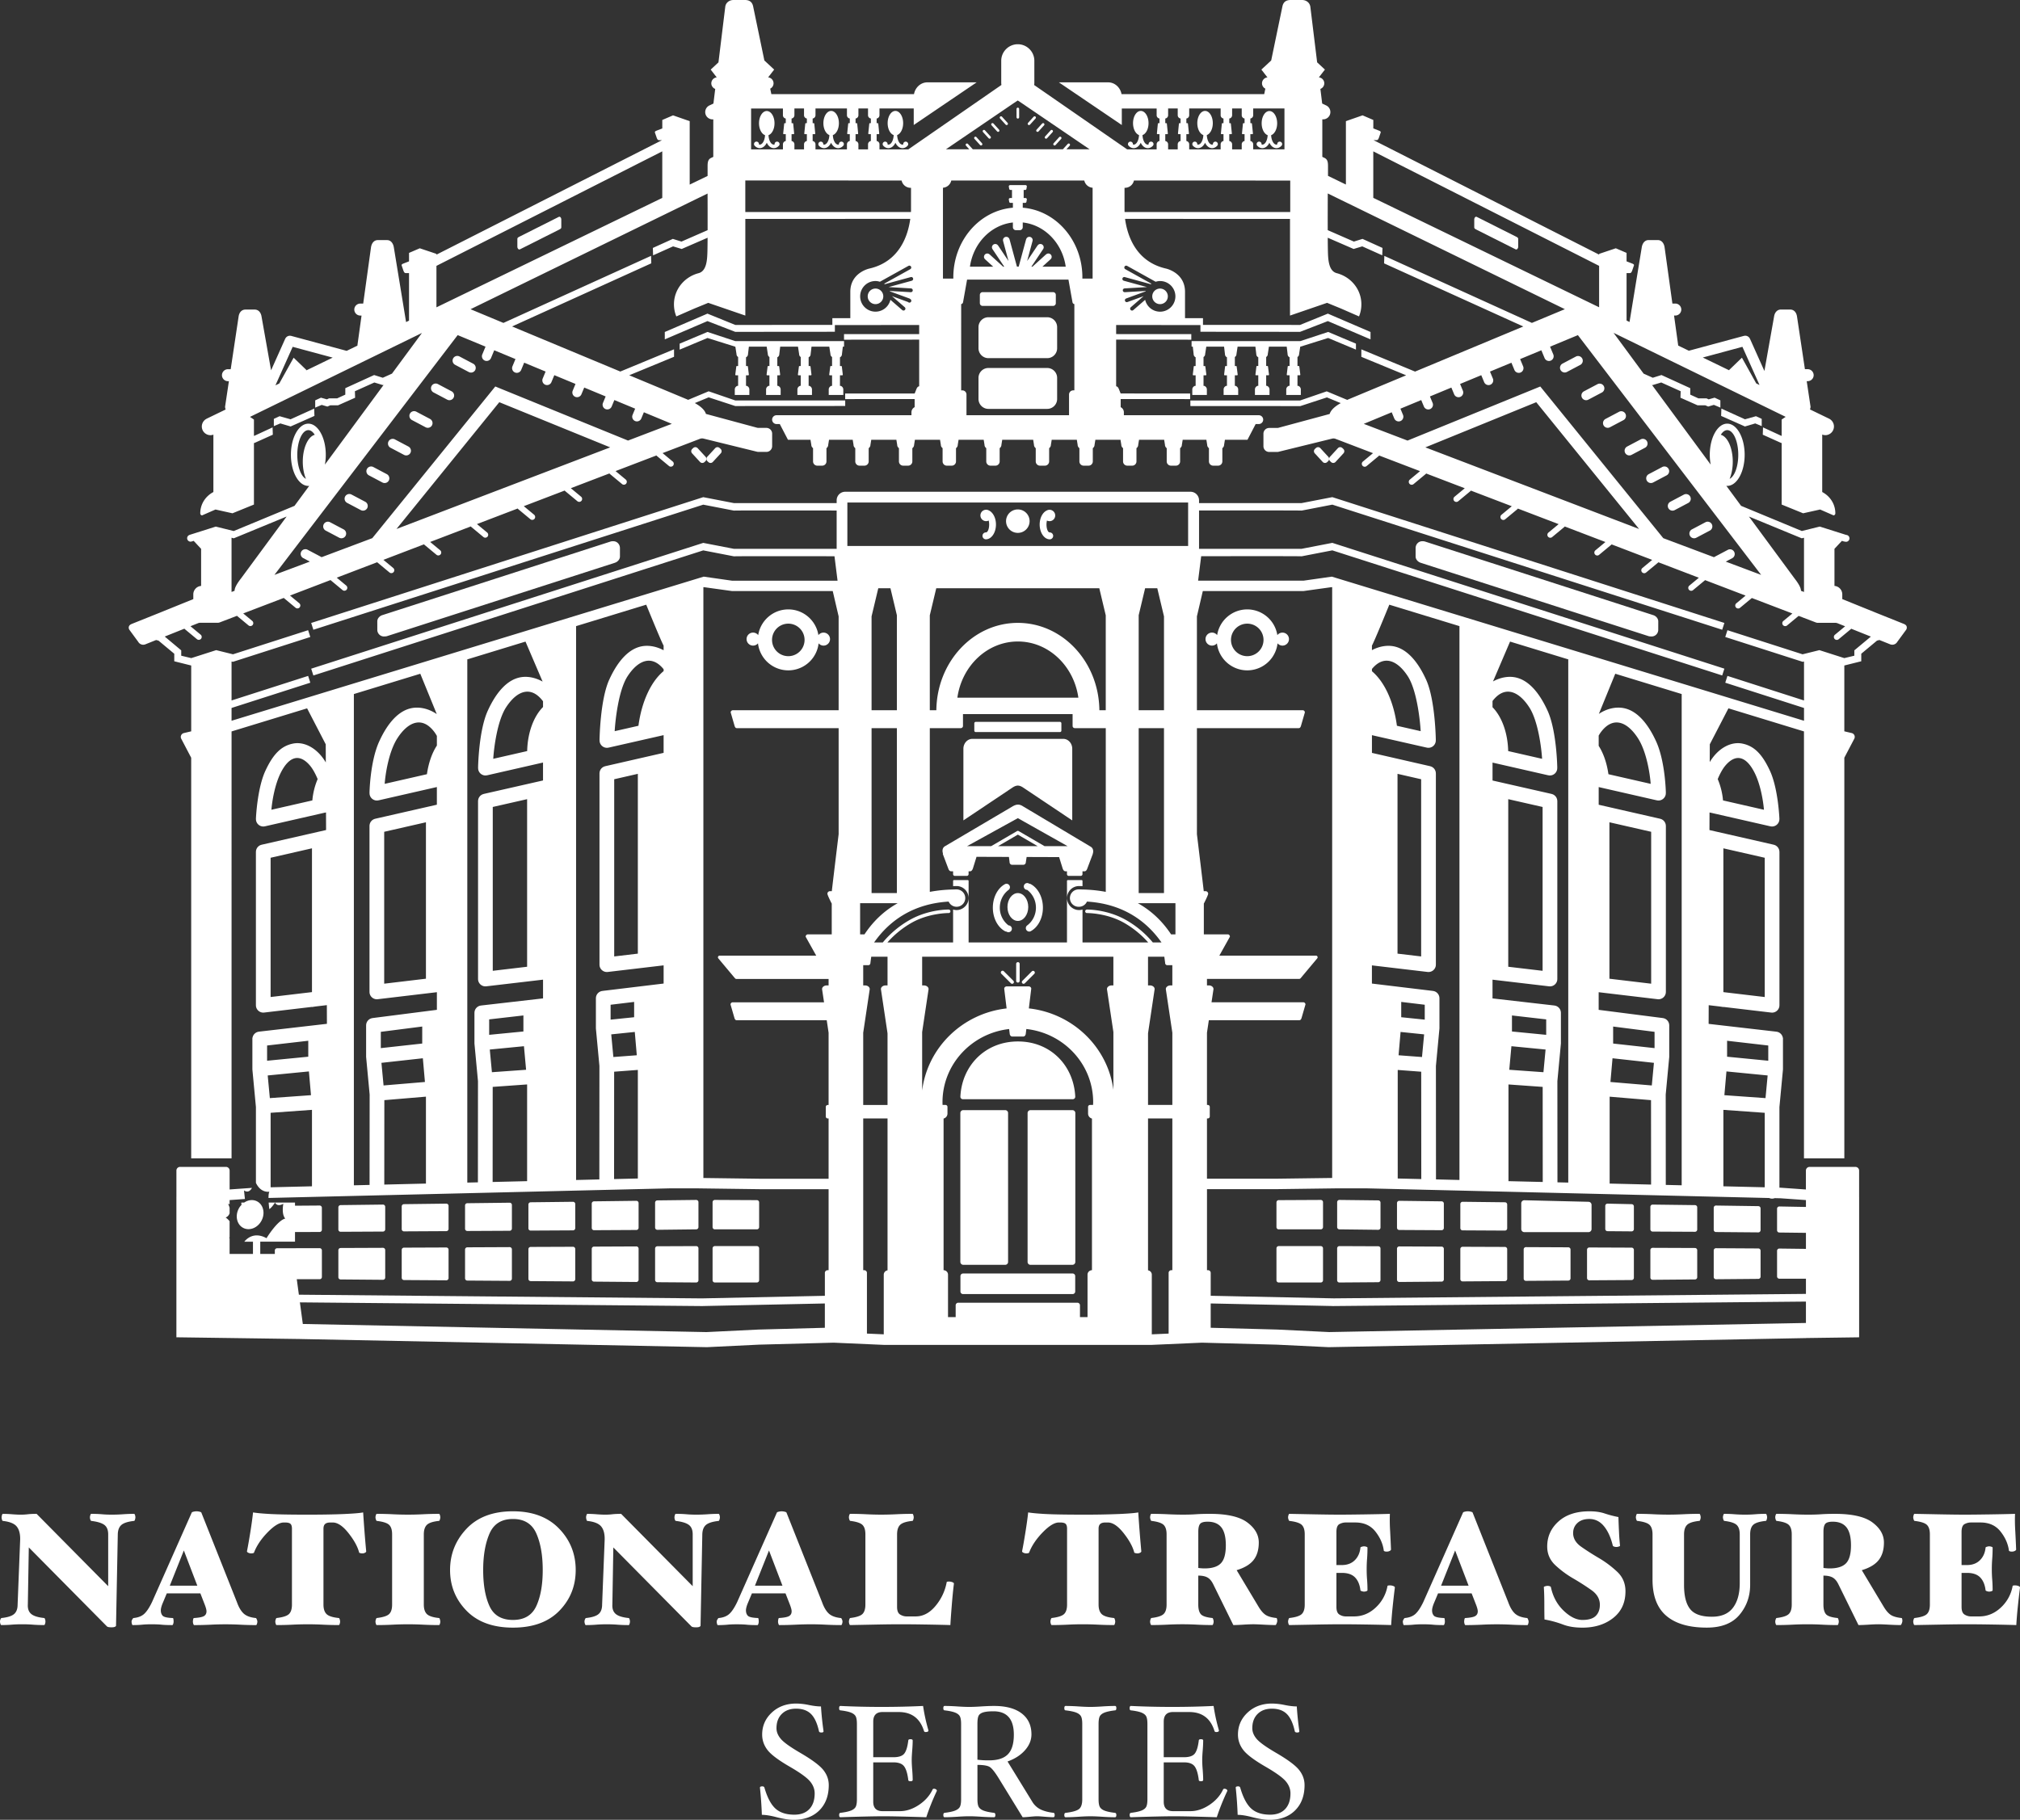
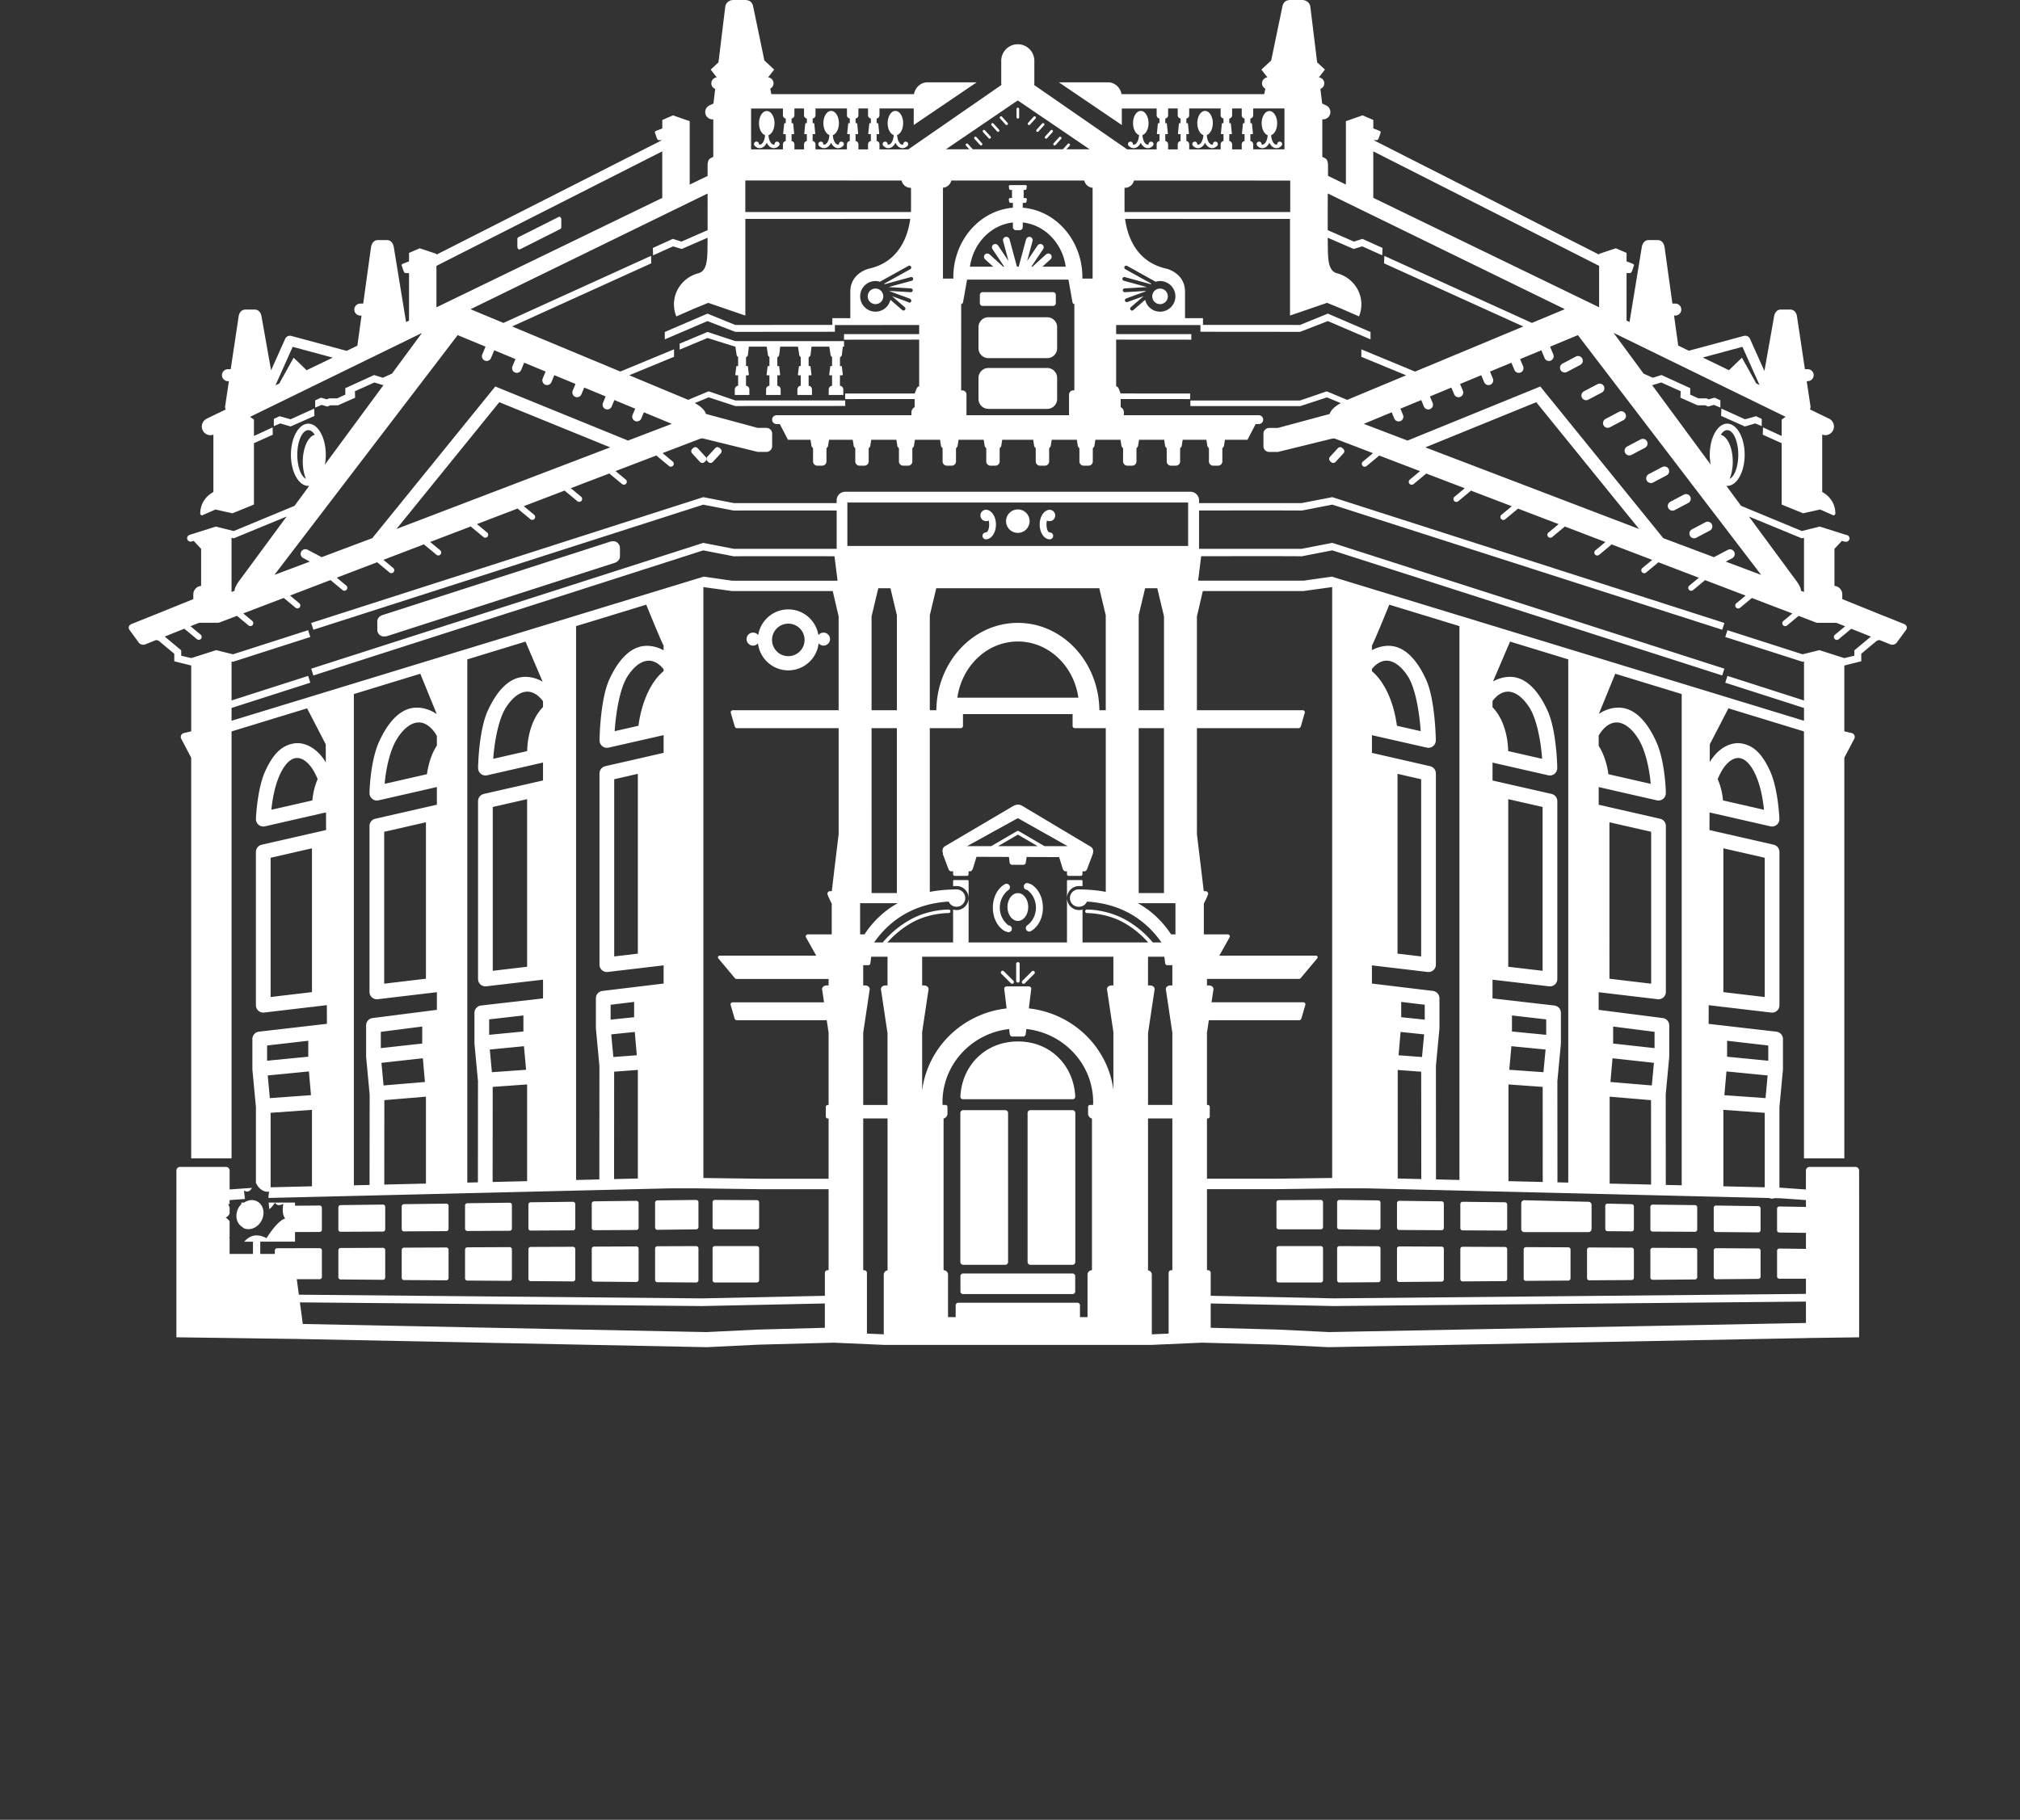
<svg xmlns="http://www.w3.org/2000/svg" width="213.986" height="192.823">
  <rect width="100%" height="100%" fill="#333333" stroke="none" />
  <style>.st0{fill:#fff}</style>
-   <path class="st0" d="M14.301 161.007a.868.868 0 0 0 .042-.229.785.785 0 0 0-.042-.246c-.028-.085-.059-.127-.093-.127-.373 0-.757.014-1.153.042-.396.029-.797.043-1.204.043-.396 0-.749-.014-1.06-.043a12.845 12.845 0 0 0-1.127-.042c-.034 0-.065.045-.093.136a.683.683 0 0 0 0 .475c.028.079.059.124.093.136.655.079 1.119.221 1.39.424.271.203.407.537.407 1v5.493l-7.582-7.663c-.381 0-.691.014-.932.042-.24.029-.496.043-.766.043-.234 0-.537-.014-.91-.043a13.157 13.157 0 0 0-.966-.042c-.034 0-.065.042-.093.127a.785.785 0 0 0-.042.246c0 .056.011.13.034.22.022.091.051.141.085.153.723.079 1.215.274 1.474.585.259.311.384.772.374 1.382l-.271 6.901c0 .452-.124.786-.373 1-.249.215-.695.356-1.34.424-.034.012-.068.057-.102.136a.587.587 0 0 0-.051.236c0 .068.014.147.042.237.028.09.059.136.093.136.384 0 .749-.014 1.094-.042.345-.028.721-.042 1.127-.042.396 0 .774.014 1.136.042s.757.042 1.187.042c.034 0 .065-.045.093-.136a.818.818 0 0 0 .042-.237.785.785 0 0 0-.042-.246c-.029-.085-.06-.127-.093-.127-.656-.068-1.114-.212-1.374-.432s-.379-.551-.356-.992l.102-6.056 8.24 8.329c.045.056.113.093.204.11s.198.025.322.025c.17 0 .291-.02.364-.059.073-.04.11-.076.11-.11l.187-9.681c.011-.463.144-.799.398-1.009.254-.209.698-.347 1.331-.415.035-.002.066-.049.094-.146zM27.094 171.443c-.565-.056-.989-.212-1.272-.466-.283-.255-.526-.664-.729-1.229l-3.764-9.478c-.012-.034-.074-.065-.187-.093a1.344 1.344 0 0 0-.322-.042c-.102 0-.209.014-.322.042-.113.028-.175.059-.187.093l-4.205 9.478c-.283.588-.559 1.006-.831 1.255-.271.249-.65.396-1.136.441-.034.012-.076.062-.127.153a.481.481 0 0 0-.076.221c0 .056.011.133.034.229.022.096.051.144.085.144.384 0 .717-.014.999-.042s.609-.042.982-.042c.452 0 .813.014 1.084.042.271.028.649.042 1.135.042.034 0 .065-.042.093-.127a.787.787 0 0 0 .043-.246c0-.056-.006-.133-.017-.229-.012-.096-.034-.144-.068-.144-.588-.022-.947-.104-1.076-.246-.13-.141-.195-.33-.195-.568 0-.102.02-.223.059-.364.039-.141.093-.291.161-.449l.412-.983h3.56l.462 1.187c.045.113.087.238.127.373.039.136.059.249.059.339 0 .226-.087.393-.262.5-.175.107-.534.178-1.077.212-.034.012-.059.062-.076.153-.017.09-.025.164-.025.221 0 .079.014.161.042.246.028.085.059.127.093.127.554 0 1.127-.014 1.72-.042a30.385 30.385 0 0 1 3.194 0c.554.028 1.101.042 1.644.042.034 0 .065-.045.093-.136a.823.823 0 0 0 .043-.237.644.644 0 0 0-.06-.229c-.04-.1-.077-.148-.11-.148zm-9.107-3.425l1.489-3.733 1.427 3.733h-2.916zM38.47 160.253c-.328.068-1.003.124-2.026.17s-2.303.068-3.84.068c-1.797 0-3.114-.023-3.95-.068s-1.452-.102-1.848-.17c-.057.543-.15 1.223-.28 2.043-.13.819-.252 1.512-.364 2.077 0 .057.048.107.144.153a.679.679 0 0 0 .297.068c.045 0 .104-.006.178-.017.073-.011.116-.034.127-.068.282-.734.763-1.449 1.441-2.145.678-.695 1.249-1.043 1.712-1.043h.136c.283 0 .475.048.577.144.102.096.153.269.153.517v8.037c0 .464-.105.797-.314 1-.209.204-.647.345-1.314.424-.034.012-.065.062-.093.153a.782.782 0 0 0-.042.221c0 .068.014.147.042.237.028.09.059.136.093.136.554 0 1.113-.014 1.679-.042a32.9 32.9 0 0 1 1.627-.042c.509 0 1.049.014 1.619.042a34.09 34.09 0 0 0 1.67.042c.034 0 .065-.045.093-.136a.818.818 0 0 0 .042-.237.875.875 0 0 0-.042-.229c-.029-.096-.059-.144-.093-.144-.656-.068-1.091-.209-1.306-.424-.215-.215-.322-.548-.322-1v-8.037c0-.226.056-.393.17-.5.113-.107.299-.161.56-.161h.254c.52 0 1.077.376 1.67 1.128.593.752.969 1.438 1.127 2.06.012.023.057.043.136.06a.936.936 0 0 0 .186.025.614.614 0 0 0 .297-.068c.085-.045.127-.096.127-.153-.068-.712-.13-1.441-.187-2.187a163.06 163.06 0 0 1-.136-1.934zM45.218 161.575c.215-.215.644-.356 1.289-.424.034 0 .065-.048.093-.144a.868.868 0 0 0 .042-.229.785.785 0 0 0-.042-.246c-.028-.085-.059-.127-.093-.127-.554 0-1.11.014-1.67.042a31.272 31.272 0 0 1-3.247 0 33.93 33.93 0 0 0-1.679-.042c-.034 0-.065.045-.093.136s-.042.17-.042.238c0 .056.014.13.042.22.028.091.06.141.093.153.667.079 1.105.221 1.314.424.209.203.313.537.313 1v7.443c0 .464-.104.797-.313 1-.209.204-.647.345-1.314.424-.034.012-.065.062-.093.153s-.042.164-.042.221c0 .068.014.147.042.237.028.09.06.136.093.136.554 0 1.114-.014 1.679-.042a32.91 32.91 0 0 1 1.628-.042c.52 0 1.06.014 1.619.042.56.028 1.116.042 1.67.042.034 0 .065-.042.093-.127a.785.785 0 0 0 .042-.246c0-.056-.014-.133-.042-.229s-.059-.144-.093-.144c-.644-.068-1.074-.209-1.289-.424-.215-.215-.322-.548-.322-1v-7.443c0-.453.107-.787.322-1.002zM54.34 160.134c-2.114 0-3.753.616-4.917 1.848-1.164 1.232-1.746 2.69-1.746 4.374 0 1.684.582 3.122 1.746 4.315 1.164 1.193 2.803 1.789 4.917 1.789s3.75-.594 4.908-1.78c1.158-1.187 1.738-2.628 1.738-4.323 0-1.718-.591-3.185-1.772-4.4s-2.806-1.823-4.874-1.823zm2.475 10.037c-.452.983-1.277 1.475-2.476 1.475-1.209 0-2.037-.489-2.484-1.466-.447-.978-.67-2.252-.67-3.823 0-1.537.223-2.823.67-3.857.447-1.034 1.274-1.551 2.484-1.551 1.198 0 2.023.512 2.476 1.534.452 1.023.678 2.314.678 3.874.001 1.559-.226 2.831-.678 3.814zM76.22 161.007a.868.868 0 0 0 .042-.229.785.785 0 0 0-.042-.246c-.029-.085-.06-.127-.093-.127-.373 0-.757.014-1.153.042-.396.029-.797.043-1.204.043-.396 0-.749-.014-1.06-.043a12.845 12.845 0 0 0-1.127-.042c-.034 0-.065.045-.093.136a.819.819 0 0 0-.042.238c0 .079.014.158.042.237.028.079.059.124.093.136.655.079 1.119.221 1.39.424.272.203.407.537.407 1v5.493l-7.582-7.663c-.381 0-.691.014-.932.042-.24.029-.496.043-.766.043-.234 0-.537-.014-.91-.043a13.157 13.157 0 0 0-.966-.042c-.034 0-.065.042-.093.127a.76.76 0 0 0-.043.246c0 .056.011.13.034.22.022.091.051.141.085.153.723.079 1.214.274 1.474.585.26.311.384.772.374 1.382l-.271 6.901c0 .452-.124.786-.373 1-.249.215-.695.356-1.34.424-.034.012-.068.057-.102.136a.596.596 0 0 0-.051.238c0 .068.014.147.043.237.028.09.059.136.093.136.384 0 .749-.014 1.094-.042.345-.028.721-.042 1.128-.042.396 0 .774.014 1.136.042.362.028.757.042 1.187.042.034 0 .065-.045.093-.136a.818.818 0 0 0 .042-.237.785.785 0 0 0-.042-.246c-.028-.085-.059-.127-.093-.127-.655-.068-1.114-.212-1.373-.432-.26-.221-.379-.551-.356-.992l.102-6.056 8.24 8.329a.328.328 0 0 0 .204.11c.09.017.198.025.322.025.17 0 .291-.02.364-.059.073-.04.11-.076.11-.11l.186-9.681c.012-.463.144-.799.398-1.009.255-.209.698-.347 1.331-.415.033-.004.064-.051.093-.148zM80.292 171.443c-.588-.022-.947-.104-1.076-.246-.13-.141-.195-.33-.195-.568 0-.102.02-.223.059-.364.039-.141.093-.291.161-.449l.412-.983h3.56l.462 1.187c.045.113.088.238.127.373.039.136.059.249.059.339 0 .226-.087.393-.262.5-.175.107-.534.178-1.077.212-.034.012-.059.062-.076.153s-.025.164-.025.221c0 .079.014.161.042.246.028.085.059.127.093.127.554 0 1.127-.014 1.72-.042s1.149-.042 1.669-.042c.463 0 .971.014 1.525.042.554.028 1.101.042 1.644.042.034 0 .065-.045.093-.136a.823.823 0 0 0 .043-.237.644.644 0 0 0-.06-.229c-.039-.096-.076-.144-.11-.144-.565-.056-.989-.212-1.272-.466-.283-.255-.526-.664-.729-1.229l-3.764-9.478c-.012-.034-.074-.065-.187-.093a1.344 1.344 0 0 0-.322-.042c-.102 0-.209.014-.322.042-.113.028-.175.059-.187.093l-4.205 9.478c-.283.588-.559 1.006-.831 1.255-.271.249-.65.396-1.136.441-.034.012-.076.062-.127.153a.481.481 0 0 0-.076.221c0 .056.011.133.034.229.022.096.051.144.085.144.384 0 .717-.014.999-.042.282-.028.609-.042.982-.042.452 0 .813.014 1.084.042.271.028.649.042 1.135.042.034 0 .065-.042.093-.127a.787.787 0 0 0 .043-.246c0-.056-.006-.133-.017-.229-.012-.1-.034-.148-.068-.148zm1.17-7.157l1.427 3.733h-2.916l1.489-3.733zM91.36 171.019c-.209.204-.642.345-1.297.424-.034.012-.065.062-.093.153a.782.782 0 0 0-.042.221c0 .079.014.161.042.246.028.085.059.127.093.127l2.56-.051c1.142-.023 2.074-.034 2.798-.034.667 0 1.532.008 2.594.025 1.062.017 1.95.037 2.662.059.022-.452.071-1.136.144-2.051.073-.915.15-1.69.229-2.323.011-.068-.043-.124-.161-.17a1.02 1.02 0 0 0-.542-.051c-.04.012-.06.029-.06.051a5.418 5.418 0 0 1-1.178 2.509c-.616.746-1.32 1.119-2.111 1.119h-.966c-.226 0-.449-.065-.67-.195-.221-.13-.331-.398-.331-.806v-7.697c0-.452.107-.785.322-1 .215-.215.65-.356 1.306-.424.034 0 .065-.048.093-.144a.868.868 0 0 0 .042-.229c0-.068-.014-.147-.042-.238s-.059-.136-.093-.136c-.554 0-1.114.014-1.678.042a31.79 31.79 0 0 1-1.628.043c-.509 0-1.049-.014-1.619-.043a34.09 34.09 0 0 0-1.67-.042c-.034 0-.065.042-.093.127a.785.785 0 0 0-.042.246c0 .056.014.13.042.22.028.091.059.141.093.153.655.079 1.088.221 1.297.424.209.203.313.537.313 1v7.443c0 .465-.105.799-.314 1.002zM120.293 164.568a.935.935 0 0 0 .187.025.614.614 0 0 0 .297-.068c.085-.045.127-.096.127-.153a143.038 143.038 0 0 1-.323-4.12c-.328.068-1.003.124-2.026.17a89.99 89.99 0 0 1-3.84.068c-1.797 0-3.114-.023-3.95-.068-.837-.045-1.453-.102-1.848-.17-.056.543-.15 1.223-.28 2.043-.13.819-.251 1.512-.364 2.077 0 .057.048.107.144.153a.679.679 0 0 0 .297.068c.045 0 .104-.006.178-.017.073-.011.116-.034.127-.068.282-.734.763-1.449 1.441-2.145.678-.695 1.249-1.043 1.712-1.043h.136c.283 0 .475.048.577.144.102.096.153.269.153.517v8.037c0 .464-.105.797-.314 1-.209.204-.647.345-1.314.424-.034.012-.065.062-.093.153a.782.782 0 0 0-.042.221c0 .068.014.147.042.237.028.09.059.136.093.136.554 0 1.113-.014 1.678-.042s1.108-.042 1.628-.042c.509 0 1.049.014 1.619.042a34.09 34.09 0 0 0 1.67.042c.034 0 .065-.045.093-.136a.818.818 0 0 0 .042-.237.875.875 0 0 0-.042-.229c-.029-.096-.06-.144-.093-.144-.656-.068-1.091-.209-1.306-.424-.215-.215-.322-.548-.322-1v-8.037c0-.226.056-.393.17-.5.113-.107.299-.161.559-.161h.255c.52 0 1.076.376 1.67 1.128.593.752.969 1.438 1.127 2.06.011.022.056.042.135.059zM132.789 172.104c.192 0 .548.014 1.068.042.52.028.938.042 1.255.042.034 0 .071-.045.11-.136.039-.09.065-.17.076-.237a.656.656 0 0 0-.009-.229c-.017-.096-.042-.144-.076-.144-.521-.056-.905-.17-1.154-.339-.249-.17-.492-.452-.73-.847l-2.327-3.883c.827-.249 1.425-.607 1.793-1.077.368-.469.552-1.088.552-1.857 0-.814-.407-1.523-1.221-2.128-.814-.605-2.136-.907-3.968-.907-.554 0-1.034.014-1.441.042-.407.029-.87.043-1.39.043s-1.071-.014-1.653-.043a35.472 35.472 0 0 0-1.704-.042c-.034 0-.065.042-.093.127a.785.785 0 0 0-.042.246c0 .056.014.13.042.22.028.091.059.141.093.153.655.079 1.088.221 1.297.424.209.203.314.537.314 1v7.443c0 .464-.105.797-.314 1-.209.204-.641.345-1.297.424-.034.012-.065.062-.093.153a.782.782 0 0 0-.042.221c0 .079.014.161.042.246.028.085.059.127.093.127.554 0 1.11-.014 1.67-.042s1.099-.042 1.619-.042 1.04.014 1.56.042c.52.028 1.056.042 1.611.042.034 0 .065-.045.093-.136a.818.818 0 0 0 .042-.237.875.875 0 0 0-.042-.229c-.029-.096-.06-.144-.093-.144-.656-.068-1.068-.209-1.238-.424-.17-.215-.254-.548-.254-1v-3.069c.407 0 .729.065.966.195s.441.365.61.704l2.136 4.34c.271 0 .627-.014 1.068-.042s.8-.042 1.071-.042zm-3.459-6.46c-.35.362-.927.543-1.729.543-.113 0-.235-.005-.364-.017a3.616 3.616 0 0 1-.297-.034v-3.832c0-.396.062-.672.187-.831.124-.158.39-.237.797-.237.656 0 1.141.201 1.458.602.316.401.475 1.037.475 1.907-.001.905-.176 1.538-.527 1.899zM147.599 168.052a1.02 1.02 0 0 0-.542-.051c-.051.011-.076.028-.076.051a4.083 4.083 0 0 1-1.255 2.289c-.667.622-1.43.932-2.289.932h-.882a1.26 1.26 0 0 1-.661-.195c-.215-.13-.322-.398-.322-.806v-3.611h.577c.622 0 1.088.161 1.399.483.311.322.5.777.568 1.365.011.034.062.065.153.093.09.029.164.043.22.043a.76.76 0 0 0 .246-.043c.085-.028.127-.059.127-.093 0-.407-.014-.782-.042-1.127a13.304 13.304 0 0 1-.043-1.111c0-.384.014-.757.043-1.119.028-.362.042-.751.042-1.17 0-.034-.042-.065-.127-.093a.785.785 0 0 0-.246-.042c-.056 0-.133.014-.229.042s-.144.059-.144.093c-.057.554-.257 1-.602 1.339-.345.339-.8.509-1.365.509h-.577v-3.51c0-.441.107-.718.322-.831.215-.113.435-.17.661-.17h1.017c.915 0 1.625.32 2.128.958.503.639.8 1.314.89 2.026 0 .022.028.045.085.068a.536.536 0 0 0 .203.034.675.675 0 0 0 .348-.076c.085-.051.127-.099.127-.144-.022-.588-.054-1.249-.093-1.983a18.267 18.267 0 0 1-.025-1.797c-.689.023-1.594.042-2.713.059-1.119.017-1.984.026-2.594.026-.723 0-1.644-.012-2.763-.034l-2.577-.051c-.034 0-.065.045-.093.136a.79.79 0 0 0-.043.238c0 .056.014.13.043.22.028.091.059.141.093.153.667.079 1.105.221 1.314.424.209.203.313.537.313 1v7.443c0 .464-.104.797-.313 1-.209.204-.647.345-1.314.424-.034.012-.065.062-.093.153a.754.754 0 0 0-.043.221c0 .068.014.147.043.237.028.09.059.136.093.136l2.713-.051a156.82 156.82 0 0 1 2.797-.034c.655 0 1.52.008 2.594.025 1.074.017 1.967.037 2.679.059.034-.599.087-1.252.161-1.958.073-.706.15-1.376.229-2.009.01-.068-.043-.125-.162-.17zM161.765 171.443c-.565-.056-.989-.212-1.272-.466-.283-.255-.525-.664-.729-1.229L156 160.27c-.011-.034-.073-.065-.187-.093a1.338 1.338 0 0 0-.322-.042c-.102 0-.209.014-.322.042-.113.028-.175.059-.187.093l-4.205 9.478c-.283.588-.56 1.006-.831 1.255s-.65.396-1.136.441c-.034.012-.076.062-.127.153a.481.481 0 0 0-.076.221c0 .056.012.133.034.229.022.096.051.144.085.144.384 0 .717-.014.999-.042.282-.028.609-.042.982-.042.452 0 .813.014 1.084.042.271.028.65.042 1.136.042.034 0 .065-.042.093-.127a.785.785 0 0 0 .042-.246c0-.056-.005-.133-.017-.229-.011-.096-.034-.144-.068-.144-.588-.022-.947-.104-1.077-.246-.13-.141-.195-.33-.195-.568 0-.102.02-.223.059-.364.039-.141.093-.291.161-.449l.412-.983h3.56l.462 1.187c.045.113.087.238.127.373.039.136.059.249.059.339 0 .226-.087.393-.263.5-.175.107-.534.178-1.076.212-.034.012-.059.062-.076.153-.017.09-.025.164-.025.221 0 .079.014.161.042.246.028.085.059.127.093.127.554 0 1.127-.014 1.72-.042a30.385 30.385 0 0 1 3.194 0c.553.028 1.101.042 1.643.042.034 0 .065-.045.093-.136a.818.818 0 0 0 .042-.237.66.66 0 0 0-.059-.229c-.038-.1-.074-.148-.108-.148zm-9.107-3.425l1.489-3.733 1.427 3.733h-2.916zM169.428 165.119c-.712-.418-1.354-.828-1.925-1.229s-.856-.884-.856-1.45c0-.429.153-.785.458-1.068.305-.282.723-.424 1.255-.424.611 0 1.125.251 1.543.754.418.503.735 1.195.949 2.077.022.045.073.079.153.102a.843.843 0 0 0 .237.034.868.868 0 0 0 .229-.042c.096-.028.144-.059.144-.093a23.161 23.161 0 0 1-.11-1.509 84.163 84.163 0 0 1-.059-1.526 11.55 11.55 0 0 1-1.458-.381c-.452-.153-.989-.229-1.611-.229-1.39 0-2.484.359-3.281 1.077-.797.718-1.195 1.602-1.195 2.653 0 .791.294 1.458.882 2.001a10.518 10.518 0 0 0 1.916 1.407c.678.396 1.311.803 1.899 1.221.588.418.881.932.881 1.543 0 .497-.144.89-.432 1.178-.289.288-.76.432-1.416.432-.644 0-1.308-.328-1.992-.983-.684-.655-1.133-1.486-1.348-2.492-.012-.045-.054-.079-.127-.102a.793.793 0 0 0-.229-.034c-.068 0-.15.014-.246.043s-.144.059-.144.093c.034.52.051 1.119.051 1.797 0 .678.006 1.221.017 1.628a11.05 11.05 0 0 1 1.958.534c.571.221 1.257.331 2.06.331 1.311 0 2.399-.342 3.264-1.026.865-.684 1.297-1.625 1.297-2.823 0-.836-.294-1.529-.882-2.077a10.878 10.878 0 0 0-1.882-1.417zM187.061 160.405c-.407 0-.777.014-1.111.042a12.68 12.68 0 0 1-1.093.043c-.396 0-.769-.014-1.119-.043a13.634 13.634 0 0 0-1.085-.042c-.034 0-.065.042-.093.127a.785.785 0 0 0-.042.246c0 .056.014.13.042.22.029.091.06.141.093.153.656.079 1.094.221 1.314.424.22.203.33.537.33 1v5.171c0 1.108-.24 1.978-.721 2.611-.48.633-1.223.949-2.229.949-1.108 0-1.876-.271-2.306-.814-.43-.543-.644-1.39-.644-2.543v-5.375c0-.452.107-.785.322-1 .215-.215.65-.356 1.306-.424.034 0 .065-.048.093-.144a.868.868 0 0 0 .042-.229.824.824 0 0 0-.042-.238c-.029-.09-.059-.136-.093-.136-.543 0-1.099.014-1.67.042-.571.029-1.111.043-1.619.043-.52 0-1.063-.014-1.627-.043a33.93 33.93 0 0 0-1.679-.042c-.034 0-.065.045-.093.136s-.042.17-.042.238c0 .056.014.13.042.22.028.091.059.141.093.153.667.079 1.105.221 1.314.424.209.203.314.537.314 1v4.799c0 1.729.489 3.009 1.466 3.84.978.831 2.405 1.246 4.281 1.246 1.549 0 2.702-.449 3.459-1.348.757-.899 1.136-1.964 1.136-3.196v-5.341c0-.475.113-.814.339-1.017s.667-.339 1.323-.407c.034 0 .065-.048.093-.144a.868.868 0 0 0 .042-.229.824.824 0 0 0-.042-.238c-.029-.088-.06-.134-.094-.134zM201.438 171.443c-.521-.056-.905-.17-1.154-.339-.249-.17-.492-.452-.73-.847l-2.327-3.883c.827-.249 1.425-.607 1.793-1.077.368-.469.552-1.088.552-1.857 0-.814-.407-1.523-1.221-2.128-.814-.605-2.136-.907-3.968-.907-.554 0-1.034.014-1.441.042-.407.029-.87.043-1.39.043s-1.071-.014-1.653-.043a35.472 35.472 0 0 0-1.704-.042c-.034 0-.065.042-.093.127a.785.785 0 0 0-.042.246c0 .056.014.13.042.22.028.091.059.141.093.153.656.079 1.088.221 1.297.424.209.203.314.537.314 1v7.443c0 .464-.105.797-.314 1-.209.204-.641.345-1.297.424-.034.012-.065.062-.093.153s-.042.164-.042.221c0 .079.014.161.042.246.028.085.059.127.093.127.554 0 1.11-.014 1.67-.042.56-.028 1.099-.042 1.619-.042s1.04.014 1.56.042c.52.028 1.056.042 1.611.042.034 0 .065-.045.093-.136a.818.818 0 0 0 .042-.237.875.875 0 0 0-.042-.229c-.029-.096-.06-.144-.093-.144-.656-.068-1.068-.209-1.238-.424-.17-.215-.254-.548-.254-1v-3.069c.407 0 .729.065.966.195s.441.365.61.704l2.136 4.34c.271 0 .627-.014 1.068-.042s.797-.042 1.068-.042c.192 0 .548.014 1.068.042.52.028.938.042 1.255.042.034 0 .07-.045.11-.136.039-.09.065-.17.076-.237a.656.656 0 0 0-.009-.229c-.014-.096-.039-.144-.073-.144zm-5.883-5.799c-.35.362-.927.543-1.729.543-.113 0-.235-.005-.364-.017a3.616 3.616 0 0 1-.297-.034v-3.832c0-.396.062-.672.187-.831.124-.158.39-.237.797-.237.656 0 1.141.201 1.458.602.316.401.475 1.037.475 1.907-.001.905-.177 1.538-.527 1.899zM213.823 168.052a1.02 1.02 0 0 0-.542-.051c-.051.011-.076.028-.076.051a4.083 4.083 0 0 1-1.255 2.289c-.667.622-1.43.932-2.289.932h-.882a1.26 1.26 0 0 1-.661-.195c-.215-.13-.322-.398-.322-.806v-3.611h.577c.622 0 1.088.161 1.399.483.311.322.5.777.568 1.365.011.034.062.065.153.093.09.029.164.043.22.043a.76.76 0 0 0 .246-.043c.085-.028.127-.059.127-.093 0-.407-.014-.782-.042-1.127a13.304 13.304 0 0 1-.043-1.111c0-.384.014-.757.043-1.119.028-.362.042-.751.042-1.17 0-.034-.042-.065-.127-.093a.785.785 0 0 0-.246-.042c-.056 0-.133.014-.229.042s-.144.059-.144.093c-.057.554-.257 1-.602 1.339-.345.339-.8.509-1.365.509h-.577v-3.51c0-.441.107-.718.322-.831.215-.113.435-.17.661-.17h1.017c.915 0 1.625.32 2.128.958.503.639.8 1.314.89 2.026 0 .022.028.045.085.068a.536.536 0 0 0 .203.034.675.675 0 0 0 .348-.076c.085-.051.127-.099.127-.144-.022-.588-.054-1.249-.093-1.983a18.267 18.267 0 0 1-.025-1.797c-.689.023-1.594.042-2.713.059-1.119.017-1.984.026-2.594.026-.723 0-1.644-.012-2.763-.034l-2.577-.051c-.034 0-.065.045-.093.136a.79.79 0 0 0-.043.238c0 .056.014.13.043.22.028.091.059.141.093.153.667.079 1.105.221 1.314.424.209.203.313.537.313 1v7.443c0 .464-.104.797-.313 1-.209.204-.647.345-1.314.424-.034.012-.065.062-.093.153a.754.754 0 0 0-.043.221c0 .068.014.147.043.237.028.09.059.136.093.136l2.713-.051c1.209-.023 2.142-.034 2.797-.034s1.52.008 2.594.025c1.074.017 1.967.037 2.679.059.034-.599.087-1.252.161-1.958.073-.706.15-1.376.229-2.009.011-.068-.043-.125-.162-.17zM84.773 185.727c-1.049-.61-1.731-1.098-2.045-1.462-.315-.364-.472-.747-.472-1.149 0-.633.187-1.136.562-1.509.375-.373.88-.559 1.516-.559.67 0 1.195.187 1.574.559.38.373.662.983.849 1.831.017.09.104.136.263.136.147 0 .221-.045.221-.136a33.46 33.46 0 0 1-.272-2.628c-.351 0-.766-.048-1.248-.144a6.813 6.813 0 0 0-1.366-.161c-1.047 0-1.912.318-2.593.954-.682.636-1.023 1.414-1.023 2.336 0 .599.189 1.144.568 1.636.379.492 1.181 1.091 2.408 1.797 1.068.622 1.766 1.129 2.094 1.521.328.393.492.818.492 1.276 0 .712-.188 1.266-.563 1.662s-.905.593-1.588.593c-.858 0-1.525-.215-2-.644s-.866-1.17-1.172-2.221c-.028-.09-.102-.136-.22-.136-.17 0-.255.045-.255.136.102.961.17 1.922.204 2.882.407 0 .931.085 1.57.254.701.181 1.304.272 1.807.272 1.137 0 2.04-.332 2.708-.996.667-.664 1.002-1.559 1.002-2.683 0-.582-.193-1.116-.578-1.602-.389-.486-1.202-1.091-2.443-1.815zM98.939 189.534c-.073 0-.121.026-.144.076-.311.656-.797 1.203-1.458 1.64-.661.438-1.328.657-2.001.657h-1.848c-.655 0-.983-.333-.983-1v-4.171h2.136c.54 0 .916.138 1.129.415.213.277.362.76.448 1.449 0 .09.078.136.233.136.155 0 .233-.045.233-.136 0-.282-.017-.644-.051-1.085a12.868 12.868 0 0 1-.051-1.017c0-.26.017-.596.051-1.009.034-.43.051-.786.051-1.068 0-.09-.078-.136-.233-.136-.155 0-.233.046-.233.136-.08.661-.22 1.122-.422 1.382-.202.26-.587.39-1.155.39h-2.136v-3.772c0-.678.328-1.017.983-1.017H95.2c1.368 0 2.261.667 2.679 2.001.022.079.082.119.178.119.198 0 .297-.056.297-.17a19.422 19.422 0 0 1-.568-2.594c-1.419.068-2.88.102-4.383.102-1.492 0-2.95-.034-4.374-.102-.09 0-.136.078-.136.233 0 .155.045.233.136.233.48.057.845.133 1.094.229.248.096.419.225.513.386.093.161.14.437.14.827v7.983c0 .396-.05.673-.148.832-.099.158-.273.284-.521.377-.249.093-.608.168-1.077.225-.09.011-.136.087-.136.229 0 .158.045.237.136.237 2.136-.068 3.651-.102 4.544-.102.904 0 2.422.034 4.553.102.288-.887.661-1.82 1.119-2.797 0-.062-.031-.115-.093-.157a.383.383 0 0 0-.214-.063zM111.604 192.085c-.566-.068-1.028-.19-1.385-.367a2.13 2.13 0 0 1-.875-.823l-2.611-4.251c.777-.279 1.392-.676 1.848-1.193.456-.516.684-1.076.684-1.678 0-.954-.345-1.695-1.034-2.222-.689-.527-1.665-.791-2.925-.791-.379 0-.831.017-1.357.051-.503.034-.927.051-1.272.051s-.766-.017-1.263-.051c-.52-.034-.969-.051-1.348-.051-.09 0-.136.078-.136.233 0 .155.045.233.136.233.481.057.845.133 1.094.229.249.096.42.225.513.386.093.161.14.437.14.827v7.983c0 .396-.05.673-.148.832-.099.158-.273.284-.521.377-.249.093-.607.168-1.077.225-.09.011-.136.087-.136.229 0 .158.045.237.136.237.379 0 .828-.017 1.348-.051.498-.034.918-.051 1.263-.051.345 0 .769.017 1.272.051.526.034.978.051 1.357.051.09 0 .136-.079.136-.237 0-.141-.048-.218-.144-.229-.469-.056-.829-.132-1.081-.225s-.427-.22-.526-.381c-.099-.161-.148-.436-.148-.827v-3.645c.672 0 1.12.082 1.344.247.223.165.516.537.877 1.115l2.568 4.182c.164 0 .421-.017.772-.051.351-.034.607-.051.772-.051.113 0 .342.014.687.042.474.039.816.059 1.025.059.09 0 .136-.079.136-.237-.002-.14-.042-.216-.121-.228zm-6.824-5.561a9.2 9.2 0 0 1-1.238-.068v-3.785c0-.414.041-.703.123-.868.082-.165.246-.285.492-.362.246-.077.606-.115 1.081-.115 1.441 0 2.162.828 2.162 2.484 0 .947-.209 1.636-.627 2.067-.419.432-1.084.647-1.993.647zM116.521 181.828c.096-.158.268-.284.517-.377.249-.093.61-.168 1.085-.225.09 0 .136-.078.136-.233 0-.155-.045-.233-.136-.233-.379 0-.828.017-1.348.051-.497.034-.918.051-1.263.051-.345 0-.766-.017-1.263-.051a21.561 21.561 0 0 0-1.365-.051c-.09 0-.136.078-.136.233 0 .155.045.233.136.233.48.057.845.132 1.094.225.248.093.422.221.521.382.099.161.148.44.148.836v7.983c0 .526-.123.877-.369 1.052s-.711.303-1.395.382c-.09.011-.136.087-.136.229 0 .158.045.237.136.237.384 0 .839-.017 1.365-.051.497-.034.918-.051 1.263-.051.345 0 .766.017 1.263.051.52.034.969.051 1.348.051.09 0 .136-.079.136-.237 0-.141-.048-.218-.144-.229-.475-.057-.835-.132-1.081-.225s-.417-.221-.513-.382c-.096-.161-.144-.437-.144-.827v-7.983c.001-.402.049-.682.145-.841zM129.712 189.534c-.074 0-.122.026-.144.076-.311.656-.797 1.203-1.458 1.64-.661.438-1.328.657-2 .657h-1.848c-.655 0-.983-.333-.983-1v-4.171h2.136c.54 0 .916.138 1.129.415.213.277.362.76.447 1.449 0 .09.078.136.233.136.155 0 .233-.045.233-.136 0-.282-.017-.644-.051-1.085a12.868 12.868 0 0 1-.051-1.017c0-.26.017-.596.051-1.009.034-.43.051-.786.051-1.068 0-.09-.078-.136-.233-.136-.155 0-.233.046-.233.136-.08.661-.22 1.122-.422 1.382-.202.26-.586.39-1.155.39h-2.136v-3.772c0-.678.328-1.017.983-1.017h1.713c1.367 0 2.26.667 2.679 2.001.022.079.082.119.178.119.198 0 .297-.056.297-.17a19.422 19.422 0 0 1-.568-2.594 91.577 91.577 0 0 1-4.383.102c-1.492 0-2.95-.034-4.374-.102-.09 0-.136.078-.136.233 0 .155.045.233.136.233.481.057.845.133 1.094.229.248.096.419.225.513.386.093.161.14.437.14.827v7.983c0 .396-.05.673-.148.832-.099.158-.273.284-.521.377-.249.093-.608.168-1.077.225-.09.011-.136.087-.136.229 0 .158.045.237.136.237 2.136-.068 3.651-.102 4.544-.102.904 0 2.422.034 4.552.102.288-.887.661-1.82 1.119-2.797 0-.062-.031-.115-.093-.157a.383.383 0 0 0-.214-.063zM135.178 185.727c-1.049-.61-1.73-1.098-2.045-1.462-.315-.364-.472-.747-.472-1.149 0-.633.187-1.136.562-1.509.375-.373.88-.559 1.516-.559.67 0 1.195.187 1.574.559.379.373.662.983.849 1.831.017.09.104.136.262.136.147 0 .221-.045.221-.136a33.46 33.46 0 0 1-.272-2.628c-.351 0-.767-.048-1.248-.144a6.822 6.822 0 0 0-1.367-.161c-1.047 0-1.912.318-2.593.954-.682.636-1.023 1.414-1.023 2.336 0 .599.189 1.144.568 1.636.379.492 1.181 1.091 2.408 1.797 1.068.622 1.766 1.129 2.094 1.521.328.393.491.818.491 1.276 0 .712-.188 1.266-.563 1.662-.375.396-.905.593-1.588.593-.858 0-1.525-.215-2.001-.644-.475-.43-.866-1.17-1.171-2.221-.029-.09-.102-.136-.221-.136-.17 0-.254.045-.254.136.102.961.17 1.922.204 2.882.407 0 .931.085 1.57.254.701.181 1.304.272 1.808.272 1.137 0 2.04-.332 2.707-.996.668-.664 1.002-1.559 1.002-2.683 0-.582-.193-1.116-.578-1.602-.385-.486-1.198-1.091-2.44-1.815z" />
  <g>
-     <path class="st0" d="M34.483 56.209l1.454.768a.502.502 0 0 0 .675-.208.502.502 0 0 0-.208-.675l-1.454-.768a.5.5 0 0 0-.467.883zM36.771 53.283l1.454.768a.502.502 0 0 0 .675-.208.502.502 0 0 0-.208-.675l-1.455-.768a.502.502 0 0 0-.675.208.501.501 0 0 0 .209.675zM39.059 50.357l1.454.768a.502.502 0 0 0 .675-.208.502.502 0 0 0-.208-.675l-1.454-.768a.5.5 0 0 0-.467.883zM41.347 47.431l1.454.768a.502.502 0 0 0 .675-.208.502.502 0 0 0-.208-.675l-1.454-.768a.5.5 0 0 0-.467.883zM43.634 44.505l1.454.768a.502.502 0 0 0 .675-.208.502.502 0 0 0-.208-.675l-1.454-.768a.502.502 0 0 0-.675.208.502.502 0 0 0 .208.675zM45.922 41.579l1.454.768a.502.502 0 0 0 .675-.208.502.502 0 0 0-.208-.675l-1.454-.768a.502.502 0 0 0-.675.208.502.502 0 0 0 .208.675zM48.21 38.654l1.454.768a.502.502 0 0 0 .675-.208.502.502 0 0 0-.208-.675l-1.454-.768a.502.502 0 0 0-.675.208.501.501 0 0 0 .208.675z" />
    <ellipse class="st0" cx="107.825" cy="96.105" rx="1.102" ry="1.475" />
    <path class="st0" d="M40.65 67.44c.009 0 .243-.003.342-.034l24.13-7.77.001-.002c.281-.085.539-.338.55-.647v-.909c0-.394-.29-.716-.679-.73l-.024.002-.002-.003a.902.902 0 0 0-.312.04l-24.152 7.79c-.281.085-.525.338-.536.647l.002.886a.706.706 0 0 0 .68.73zM59.189 22.983l-4.111 2.068c-.15.079-.272.122-.272.272v.825c0 .15.122.342.272.272l4.111-2.068c.151-.084.272-.122.272-.272v-.825c0-.149-.107-.35-.272-.272zM87.239 67.03a.686.686 0 0 0-.542.268c-.243-1.544-1.576-2.727-3.189-2.727s-2.946 1.182-3.189 2.727a.686.686 0 0 0-1.231.421c0 .381.309.689.689.689a.683.683 0 0 0 .52-.242 3.232 3.232 0 0 0 6.422 0 .683.683 0 0 0 .52.242.689.689 0 0 0 0-1.378zm-3.731 2.497a1.723 1.723 0 1 1 0-3.446 1.723 1.723 0 0 1 0 3.446zM76.229 47.467a.33.33 0 0 0-.465.019l-.843.916a.33.33 0 0 0 .019.465l.108.099a.33.33 0 0 0 .465-.019l.843-.916a.33.33 0 0 0-.019-.465l-.108-.099z" />
    <path class="st0" d="M73.904 47.487a.33.33 0 0 0-.465-.019l-.107.099a.33.33 0 0 0-.019.465l.843.916a.33.33 0 0 0 .465.019l.107-.099a.33.33 0 0 0 .019-.465l-.843-.916zM102.044 134.018h4.443a.303.303 0 0 0 .303-.303v-15.783a.303.303 0 0 0-.303-.303h-4.451a.303.303 0 0 0-.303.303v15.774a.31.31 0 0 0 .311.312zM101.145 92.807h1.279c.1 0 .182-.081.182-.182v-.304h.148c.173 0 .258-.154.314-.314l.37-1.193c0-.01-.005-.018-.006-.028l3.448.012.07.564c0 .149.122.27.271.27h1.178a.27.27 0 0 0 .27-.27l.086-.557 3.441.012.37 1.191c.056.16.141.314.314.314h.148v.304c0 .1.081.182.182.182h1.279a.181.181 0 0 0 .182-.182v-.304h.204c.173 0 .253-.144.314-.314l.572-1.516c0-.005-.003-.007-.004-.012.098-.281.059-.597-.212-.762l-7.167-4.277c-.384-.247-.675-.247-1.109 0l-7.167 4.225c-.27.158-.309.485-.206.773a.066.066 0 0 0-.021.052l.572 1.516c.061.17.141.314.314.314h.204v.304a.178.178 0 0 0 .18.182zm4.581-3.151l2.099-1.22 2.098 1.22h-4.197zm2.097-2.966l5.268 2.965h-2.443l-2.742-1.598a.175.175 0 0 0-.082-.021.188.188 0 0 0-.082.021L105 89.656h-2.555l5.378-2.966zM106.075 103.174l1.015 1.015.001-.001a.184.184 0 1 0 .261-.261l.001-.001-1.015-1.015a.185.185 0 0 0-.261 0 .187.187 0 0 0-.002.263zM106.836 98.053a2.346 2.346 0 0 1-.922-1.879c0-.772.364-1.461.929-1.882a.36.36 0 0 0 .143-.284.367.367 0 0 0-.367-.367.359.359 0 0 0-.177.052c-.742.41-1.266 1.364-1.266 2.482s.524 2.073 1.266 2.482c.053.03.112.052.177.052a.362.362 0 1 0 .217-.656zM109.213 93.692a.359.359 0 0 0-.177-.052.362.362 0 1 0-.224.651c.565.421.929 1.11.929 1.882 0 .77-.361 1.458-.922 1.879a.36.36 0 0 0-.15.288c0 .203.165.367.367.367a.359.359 0 0 0 .177-.052c.742-.41 1.266-1.364 1.266-2.482 0-1.117-.524-2.071-1.266-2.481zM77.883 36.141l-2.939-.968-2.946 1.24v.633l2.946-1.233 2.939.921v.001h.017l.122.797c0 .127.07.233.17.297v.954h-.128a.067.067 0 0 0-.067.067l-.106.848c0 .037.03.067.067.067h.234v1.02c0 .029.011.055.017.083a.403.403 0 0 0-.371.398v.584h1.544v-.584a.403.403 0 0 0-.371-.398c.006-.028.017-.053.017-.083v-1.02h.234c.037 0 .067-.03.067-.067l-.1-.848a.067.067 0 0 0-.067-.067h-.134v-.926a.36.36 0 0 0 .21-.325l.094-.798 1.886-.001.122.799c0 .127.07.233.17.297v.954h-.13a.067.067 0 0 0-.067.067l-.106.848c0 .037.03.067.067.067h.234v1.02c0 .029.011.055.017.083a.403.403 0 0 0-.371.398v.584h1.544v-.584a.403.403 0 0 0-.371-.398c.006-.028.017-.053.017-.083v-1.02h.234c.037 0 .067-.03.067-.067l-.1-.848a.067.067 0 0 0-.067-.067h-.134v-.926a.36.36 0 0 0 .21-.325l.095-.8 1.885-.001.122.802c0 .127.07.233.17.297v.954h-.128a.067.067 0 0 0-.067.067l-.106.848c0 .037.03.067.067.067h.234v1.02c0 .029.011.055.017.083a.403.403 0 0 0-.371.398v.584h1.544v-.584a.403.403 0 0 0-.371-.398c.006-.028.017-.053.017-.083v-1.02h.234c.037 0 .067-.03.067-.067l-.1-.848a.067.067 0 0 0-.067-.067h-.134v-.926a.36.36 0 0 0 .21-.325l.095-.802 1.884-.001.123.804c0 .127.07.233.17.297v.954h-.128a.067.067 0 0 0-.067.067l-.106.848c0 .037.03.067.067.067h.234v1.02c0 .029.011.055.017.083a.403.403 0 0 0-.371.398v.584h1.544v-.584a.403.403 0 0 0-.371-.398c.006-.028.017-.053.017-.083v-1.02h.234c.037 0 .067-.03.067-.067l-.1-.848a.067.067 0 0 0-.067-.067h-.134v-.926a.36.36 0 0 0 .21-.325l.095-.805h.129v-.586l-11.527.001v-.003zM104.466 55.221a.598.598 0 0 0 .27-.066c.03.124.049.268.049.423 0 .46-.152.833-.34.833a.367.367 0 0 0 0 .734c.006 0 .011-.003.017-.004v.003c.579-.02 1.044-.714 1.044-1.568 0-.698-.313-1.283-.744-1.486a.59.59 0 0 0-.084-.04l-.02-.006a.595.595 0 0 0-.194-.035h-.002l-.005-.001v.001h-.004a.03.03 0 0 0-.01-.002c-.011 0-.02.005-.03.006a.603.603 0 0 0-.554.6.608.608 0 0 0 .607.608zM29.618 44.1l-.002-.001-.001.002-.606.282v.769l.686-.287 1.093.323h.002v-.001l2.519-1.117-.027-.775-2.501 1.133-1.163-.328zM82.317 15.006a.261.261 0 0 0-.261.261c0 .012.005.022.007.033-.029.009-.057.022-.087.022-.296 0-.537-.439-.566-1 .364-.133.637-.646.637-1.262 0-.717-.368-1.297-.821-1.297s-.821.581-.821 1.297c0 .617.273 1.13.638 1.262-.029.561-.271 1-.566 1-.03 0-.057-.013-.086-.022.002-.012.007-.022.007-.034a.261.261 0 1 0-.443.186l-.001.001c.148.153.33.243.528.243.314 0 .589-.23.747-.575.157.345.432.575.747.575.198 0 .38-.09.528-.243a.26.26 0 0 0 .08-.187.269.269 0 0 0-.267-.26zM86.765 15.455c.148.153.33.243.528.243.314 0 .589-.23.747-.575.157.345.432.575.747.575.198 0 .38-.09.528-.243a.261.261 0 1 0-.444-.186c0 .012.005.022.007.033-.028.008-.056.022-.085.022-.297 0-.54-.444-.567-1.01.367-.13.641-.645.641-1.264 0-.717-.368-1.297-.821-1.297-.453 0-.821.581-.821 1.297 0 .615.271 1.127.635 1.261-.026.567-.27 1.013-.567 1.013-.03 0-.057-.013-.086-.022.001-.011.007-.021.007-.033a.261.261 0 0 0-.522 0 .237.237 0 0 0 .073.186zM95.944 15.008a.261.261 0 0 0-.261.261c0 .012.005.022.007.033-.028.008-.056.022-.085.022-.298 0-.541-.445-.567-1.013.364-.133.636-.646.636-1.261 0-.717-.368-1.297-.821-1.297s-.821.581-.821 1.297c0 .618.274 1.133.64 1.264-.027.566-.27 1.01-.567 1.01-.03 0-.057-.013-.086-.022.001-.011.007-.021.007-.033a.261.261 0 1 0-.444.186c.148.153.33.243.528.243.314 0 .589-.23.747-.575.157.345.432.575.747.575.198 0 .38-.09.528-.243a.26.26 0 0 0 .078-.186.267.267 0 0 0-.266-.261zM92.745 30.575a.825.825 0 1 0 0 1.65.825.825 0 0 0 0-1.65zM104.704 37.949h6.233c.577 0 1.049-.472 1.049-1.049v-2.237c0-.577-.472-1.049-1.049-1.049h-6.233c-.577 0-1.049.472-1.049 1.049V36.9a1.053 1.053 0 0 0 1.049 1.049zM104.704 43.325h6.233c.577 0 1.049-.472 1.049-1.049V40.04c0-.577-.472-1.049-1.049-1.049h-6.233c-.577 0-1.049.472-1.049 1.049v2.237a1.053 1.053 0 0 0 1.049 1.048zM104.091 32.414H111.555a.292.292 0 0 0 .292-.292v-.876a.293.293 0 0 0-.292-.292H104.091a.292.292 0 0 0-.292.292v.876c0 .16.131.292.292.292zM179.022 56.768a.5.5 0 0 0 .675.208l1.454-.768a.5.5 0 0 0-.467-.883l-1.454.768a.502.502 0 0 0-.208.675zM176.734 53.842a.5.5 0 0 0 .675.208l1.454-.768a.5.5 0 0 0-.467-.883l-1.454.768a.502.502 0 0 0-.208.675zM174.446 50.916a.5.5 0 0 0 .675.208l1.454-.768a.5.5 0 0 0-.467-.883l-1.454.768a.502.502 0 0 0-.208.675zM172.158 47.99a.5.5 0 0 0 .675.208l1.454-.768a.5.5 0 0 0-.467-.883l-1.454.768a.502.502 0 0 0-.208.675zM169.87 45.065a.5.5 0 0 0 .675.208l1.454-.768a.5.5 0 0 0-.467-.883l-1.454.768a.502.502 0 0 0-.208.675zM167.583 42.139a.5.5 0 0 0 .675.208l1.454-.768a.5.5 0 0 0-.467-.883l-1.454.768a.5.5 0 0 0-.208.675zM166.957 37.77l-1.454.768a.5.5 0 0 0 .467.883l1.454-.768a.5.5 0 0 0-.467-.883zM107.835 110.351c-3.493 0-5.947 2.595-6.097 5.85a.262.262 0 0 0 .263.27h11.641c.147 0 .27-.122.263-.27-.149-3.254-2.577-5.85-6.07-5.85z" />
-     <path class="st0" d="M107.674 83.257l.024-.006c.023-.004.046-.005.069-.007.019-.002.038-.005.056-.005.019 0 .038.003.056.005.023.002.046.003.069.007l.024.006c.117.025.236.078.368.161l5.247 3.51v-7.59c0-.577-.426-1.049-.947-1.049h-9.637c-.521 0-.947.472-.947 1.049v7.59l5.247-3.51c.135-.083.254-.136.371-.161zM175.13 65.177l-24.152-7.79a.905.905 0 0 0-.312-.04l-.002.003-.024-.002c-.389.014-.679.336-.679.73v.909c.011.309.27.562.55.647l.001.002 24.13 7.77c.099.032.333.035.342.034a.706.706 0 0 0 .68-.73l.002-.886c-.011-.31-.255-.562-.536-.647zM103.364 77.568h8.92a.152.152 0 0 0 .152-.152v-.775a.152.152 0 0 0-.152-.152h-8.92a.152.152 0 0 0-.152.152v.775c0 .084.068.152.152.152zM160.556 25.051l-4.111-2.068c-.164-.078-.272.122-.272.272v.825c0 .15.121.188.272.272l4.111 2.068c.15.069.272-.122.272-.272v-.825c0-.15-.122-.193-.272-.272zM126.448 37.533a.36.36 0 0 0 .21.325v.926h-.134a.067.067 0 0 0-.067.067l-.1.848c0 .037.03.067.067.067h.234v1.02c0 .029.011.055.017.083a.403.403 0 0 0-.371.398v.584h1.544v-.584a.403.403 0 0 0-.371-.398c.006-.028.017-.053.017-.083v-1.02h.234c.037 0 .067-.03.067-.067l-.106-.848a.067.067 0 0 0-.067-.067h-.128v-.954c.1-.064.17-.171.17-.297l.123-.804 1.884.001.095.802a.36.36 0 0 0 .21.325v.926h-.134a.067.067 0 0 0-.067.067l-.1.848c0 .037.03.067.067.067h.234v1.02c0 .029.011.055.017.083a.403.403 0 0 0-.371.398v.584h1.544v-.584a.403.403 0 0 0-.371-.398c.006-.028.017-.053.017-.083v-1.02h.234c.037 0 .067-.03.067-.067l-.106-.848a.067.067 0 0 0-.067-.067h-.128v-.954c.1-.064.17-.171.17-.297l.122-.802 1.885.001.095.8a.36.36 0 0 0 .21.325v.926h-.134a.067.067 0 0 0-.067.067l-.1.848c0 .037.03.067.067.067h.234v1.02c0 .029.011.055.017.083a.403.403 0 0 0-.371.398v.584h1.544v-.584a.403.403 0 0 0-.371-.398c.006-.028.017-.053.017-.083v-1.02h.234c.037 0 .067-.03.067-.067l-.106-.848a.067.067 0 0 0-.067-.067h-.128v-.954c.1-.064.17-.171.17-.297l.122-.799 1.885.001.094.798a.36.36 0 0 0 .21.325v.926h-.134a.067.067 0 0 0-.067.067l-.1.848c0 .037.03.067.067.067h.234v1.02c0 .029.011.055.017.083a.403.403 0 0 0-.371.398v.584h1.544v-.584a.403.403 0 0 0-.371-.398c.006-.028.017-.053.017-.083v-1.02h.234c.037 0 .067-.03.067-.067l-.106-.848a.067.067 0 0 0-.067-.067h-.128v-.954c.1-.064.17-.171.17-.297l.122-.797h.017v-.001l2.939-.921 2.946 1.233v-.633l-2.946-1.24-2.939.968v.002l-11.527-.001v.586h.129l.09.806zM135.856 67.03a.686.686 0 0 0-.542.268 3.23 3.23 0 0 0-3.189-2.727 3.23 3.23 0 0 0-3.189 2.727.686.686 0 0 0-1.231.421c0 .381.309.689.689.689a.683.683 0 0 0 .52-.242 3.232 3.232 0 0 0 6.422 0 .683.683 0 0 0 .52.242.689.689 0 0 0 0-1.378zm-3.73 2.497a1.723 1.723 0 1 1 0-3.446 1.723 1.723 0 0 1 0 3.446zM139.87 47.487a.33.33 0 0 0-.465-.019l-.108.099a.33.33 0 0 0-.019.465l.843.916a.33.33 0 0 0 .465.019l.108-.099a.33.33 0 0 0 .019-.465l-.843-.916z" />
    <path class="st0" d="M142.195 47.467a.33.33 0 0 0-.465.019l-.843.916a.33.33 0 0 0 .019.465l.107.099a.33.33 0 0 0 .465-.019l.843-.916a.33.33 0 0 0-.019-.465l-.107-.099zM113.61 117.63h-4.451a.303.303 0 0 0-.303.303v15.783c0 .167.136.303.303.303h4.443a.31.31 0 0 0 .311-.312v-15.774a.303.303 0 0 0-.303-.303zM113.626 134.939h-11.608a.275.275 0 0 0-.275.275v1.629c0 .152.123.275.275.275h11.608a.275.275 0 0 0 .275-.275v-1.629a.275.275 0 0 0-.275-.275zM107.817 56.463l.005-.001.005.001a1.242 1.242 0 1 0 0-2.484l-.005.001-.005-.001a1.242 1.242 0 1 0 0 2.484zM75.724 130.26h4.456a.239.239 0 0 0 .238-.238v-2.619a.239.239 0 0 0-.238-.238l-4.456-.022a.239.239 0 0 0-.238.238v2.641c0 .132.107.238.238.238zM69.635 130.308l4.117-.048a.239.239 0 0 0 .238-.238v-2.641a.239.239 0 0 0-.238-.238l-4.117.048a.239.239 0 0 0-.238.238v2.641c0 .132.106.238.238.238zM62.924 130.35l4.487-.024a.239.239 0 0 0 .238-.238v-2.614a.239.239 0 0 0-.238-.238l-4.487.056a.239.239 0 0 0-.238.238v2.582c0 .131.107.238.238.238zM56.214 130.391l4.487-.024a.239.239 0 0 0 .238-.238v-2.552a.239.239 0 0 0-.238-.238l-4.487.052a.239.239 0 0 0-.238.238v2.524c0 .132.106.238.238.238zM49.503 130.433l4.487-.022a.239.239 0 0 0 .238-.238v-2.498a.239.239 0 0 0-.238-.238l-4.487.054a.239.239 0 0 0-.238.238v2.465c0 .132.107.239.238.239zM42.793 130.474l4.487-.024a.239.239 0 0 0 .238-.238v-2.439a.239.239 0 0 0-.238-.238l-4.487.056a.239.239 0 0 0-.238.238v2.407c0 .131.106.238.238.238zM36.082 130.517l4.487-.022a.239.239 0 0 0 .238-.238v-2.384a.239.239 0 0 0-.238-.238l-4.487.056a.239.239 0 0 0-.238.238v2.35c0 .132.107.238.238.238zM69.397 135.623c0 .131.107.238.238.238l4.117.03a.239.239 0 0 0 .238-.238v-3.38a.239.239 0 0 0-.238-.238l-4.117.017a.239.239 0 0 0-.238.238v3.333zM62.686 135.561c0 .131.107.238.238.238l4.487.037a.239.239 0 0 0 .238-.238v-3.291a.239.239 0 0 0-.238-.238l-4.487.02a.239.239 0 0 0-.238.238v3.234zM55.976 135.506c0 .131.107.238.238.238l4.487.031a.239.239 0 0 0 .238-.238v-3.193a.239.239 0 0 0-.238-.238l-4.487.017a.239.239 0 0 0-.238.238v3.145zM49.265 135.449c0 .131.107.238.238.238l4.487.03a.239.239 0 0 0 .238-.238v-3.098a.239.239 0 0 0-.238-.238l-4.487.02a.239.239 0 0 0-.238.238v3.048zM42.555 135.393c0 .131.107.238.238.238l4.487.028a.239.239 0 0 0 .238-.238v-3.003a.239.239 0 0 0-.238-.238l-4.487.018a.239.239 0 0 0-.238.238v2.957zM35.844 135.33c0 .131.107.238.238.238l4.487.037a.239.239 0 0 0 .238-.238v-2.912a.239.239 0 0 0-.238-.238l-4.487.018a.239.239 0 0 0-.238.238v2.857zM75.486 135.652c0 .131.107.238.238.238h4.456a.239.239 0 0 0 .238-.238v-3.38a.239.239 0 0 0-.238-.238h-4.456a.239.239 0 0 0-.238.238v3.38zM161.479 130.555h6.794c.18 0 .327-.147.327-.327v-2.561a.328.328 0 0 0-.327-.327l-6.794-.164a.328.328 0 0 0-.327.327v2.725a.327.327 0 0 0 .327.327zM139.914 127.143l-4.456.022a.238.238 0 0 0-.238.238v2.619c0 .131.107.238.238.238h4.456a.239.239 0 0 0 .238-.238v-2.641a.239.239 0 0 0-.238-.238zM141.649 127.381v2.641c0 .131.107.238.238.238l4.117.048a.238.238 0 0 0 .238-.238v-2.641a.238.238 0 0 0-.238-.238l-4.117-.048a.238.238 0 0 0-.238.238zM148.227 130.326l4.487.024a.238.238 0 0 0 .238-.238v-2.582a.238.238 0 0 0-.238-.238l-4.487-.056a.239.239 0 0 0-.238.238v2.614c0 .131.106.238.238.238zM154.937 130.367l4.487.024a.238.238 0 0 0 .238-.238v-2.524a.238.238 0 0 0-.238-.238l-4.487-.052a.239.239 0 0 0-.238.238v2.552c0 .132.107.238.238.238zM170.29 130.454l2.555.02a.238.238 0 0 0 .238-.238v-2.407a.238.238 0 0 0-.238-.238l-2.555-.056a.239.239 0 0 0-.238.238v2.442c0 .132.106.239.238.239zM175.068 130.496l4.487.022a.238.238 0 0 0 .238-.238v-2.35a.238.238 0 0 0-.238-.238l-4.487-.056a.239.239 0 0 0-.238.238v2.384c0 .131.107.238.238.238zM146.003 132.052l-4.117-.017a.239.239 0 0 0-.238.238v3.38c0 .131.107.238.238.238l4.117-.03a.238.238 0 0 0 .238-.238v-3.333a.237.237 0 0 0-.238-.238zM148.227 135.836l4.487-.037a.238.238 0 0 0 .238-.238v-3.234a.238.238 0 0 0-.238-.238l-4.487-.02a.239.239 0 0 0-.238.238v3.291c0 .132.106.238.238.238zM154.937 135.775l4.487-.031a.238.238 0 0 0 .238-.238v-3.145a.238.238 0 0 0-.238-.238l-4.487-.017a.239.239 0 0 0-.238.238v3.193c0 .131.107.238.238.238zM166.134 132.163l-4.487-.02a.239.239 0 0 0-.238.238v3.098c0 .131.107.238.238.238l4.487-.03a.238.238 0 0 0 .238-.238v-3.048a.237.237 0 0 0-.238-.238zM172.845 132.198l-4.487-.018a.239.239 0 0 0-.238.238v3.003c0 .131.107.238.238.238l4.487-.028a.238.238 0 0 0 .238-.238v-2.957a.239.239 0 0 0-.238-.238zM175.068 135.605l4.487-.037a.238.238 0 0 0 .238-.238v-2.857a.238.238 0 0 0-.238-.238l-4.487-.018a.239.239 0 0 0-.238.238v2.912c0 .132.107.238.238.238zM181.779 130.544l4.487.037a.238.238 0 0 0 .238-.238v-2.304a.238.238 0 0 0-.238-.238l-4.487-.065a.239.239 0 0 0-.238.238v2.332c0 .131.106.238.238.238zM181.779 135.546l4.487-.038a.238.238 0 0 0 .238-.238v-2.749a.238.238 0 0 0-.238-.238l-4.487-.026a.239.239 0 0 0-.238.238v2.812c0 .133.106.239.238.239zM139.914 132.034h-4.456a.238.238 0 0 0-.238.238v3.38c0 .131.107.238.238.238h4.456a.239.239 0 0 0 .238-.238v-3.38a.239.239 0 0 0-.238-.238zM107.831 104.114a.185.185 0 0 0 .184-.183h.001v-1.8a.185.185 0 0 0-.37 0v1.8h.001a.184.184 0 0 0 .184.183zM108.301 104.188a.184.184 0 0 0 .26.001l.001.001 1.015-1.015a.185.185 0 0 0-.261-.261l-1.015 1.015.001.001a.18.18 0 0 0-.001.258zM111.687 15.411a.137.137 0 0 0 .128-.041l.002.002.6-.663-.001-.001a.149.149 0 0 0 .027-.055.14.14 0 0 0-.105-.165.136.136 0 0 0-.124.037l-.002-.002-.598.659.002.002a.126.126 0 0 0-.034.062.138.138 0 0 0 .105.165zM110.784 14.691a.137.137 0 0 0 .128-.041l.002.002.6-.663-.001-.001a.149.149 0 0 0 .027-.055.14.14 0 0 0-.105-.165.136.136 0 0 0-.124.037l-.002-.002-.598.659.002.002a.126.126 0 0 0-.034.062.138.138 0 0 0 .105.165zM109.881 13.97a.137.137 0 0 0 .128-.041l.002.002.6-.663-.001-.001a.149.149 0 0 0 .027-.055.14.14 0 0 0-.105-.165.136.136 0 0 0-.124.037l-.002-.002-.598.659.002.002a.126.126 0 0 0-.034.062.137.137 0 0 0 .105.165zM108.978 13.25a.137.137 0 0 0 .128-.041l.002.002.6-.663-.001-.001a.149.149 0 0 0 .027-.055.14.14 0 0 0-.105-.165.136.136 0 0 0-.124.037l-.002-.002-.598.659.002.002a.126.126 0 0 0-.034.062.137.137 0 0 0 .105.165zM103.227 14.708l.599.663.002-.002a.134.134 0 0 0 .128.041.137.137 0 0 0 .105-.165.145.145 0 0 0-.034-.062l.002-.002-.598-.659-.002.002a.134.134 0 0 0-.124-.037.137.137 0 0 0-.078.221zM104.13 13.988l.599.663.002-.002a.134.134 0 0 0 .128.041.135.135 0 0 0 .071-.227l.002-.002-.598-.659-.002.002a.134.134 0 0 0-.124-.037.137.137 0 0 0-.078.221zM105.033 13.267l.599.663.002-.002a.134.134 0 0 0 .128.041.137.137 0 0 0 .105-.165.145.145 0 0 0-.034-.062l.002-.002-.598-.659-.002.002a.134.134 0 0 0-.124-.037.137.137 0 0 0-.078.221zM105.937 12.547l.599.663.002-.002a.134.134 0 0 0 .128.041.137.137 0 0 0 .105-.165.13.13 0 0 0-.034-.062l.002-.002-.598-.659-.002.002a.134.134 0 0 0-.124-.037.137.137 0 0 0-.078.221zM107.689 12.427c0 .023.004.047.016.069a.139.139 0 0 0 .189.051.137.137 0 0 0 .067-.117h.002l-.002-.894h-.001a.142.142 0 0 0-.017-.059.139.139 0 0 0-.189-.051.136.136 0 0 0-.067.111h-.003l.001.89h.004zM111.182 57.146v-.003c.006 0 .011.004.017.004a.367.367 0 1 0 0-.734c-.188 0-.34-.373-.34-.833 0-.155.018-.299.049-.423a.602.602 0 0 0 .875-.539.603.603 0 0 0-.554-.6c-.01-.001-.019-.006-.03-.006l-.01.002h-.004v-.001l-.005.001h-.002a.595.595 0 0 0-.194.035l-.02.006a.646.646 0 0 0-.084.04c-.43.203-.744.788-.744 1.486.002.851.467 1.545 1.046 1.565zM184.845 45.188l1.094-.323.686.287v-.769l-.607-.282v-.002l-.002.001-1.163.328-2.501-1.133-.027.775 2.518 1.117v.001zM133.196 15.455c.147.153.33.243.528.243.315 0 .589-.23.747-.575.158.345.432.575.747.575.198 0 .38-.09.528-.243l-.001-.001a.26.26 0 0 0-.182-.447.262.262 0 0 0-.262.261c0 .012.005.022.007.034-.028.008-.056.022-.086.022-.296 0-.537-.439-.566-1 .365-.132.638-.646.638-1.262 0-.717-.368-1.297-.821-1.297-.453 0-.821.581-.821 1.297 0 .616.272 1.129.637 1.262-.029.561-.271 1-.566 1-.03 0-.059-.013-.087-.022.002-.011.007-.022.007-.033a.261.261 0 0 0-.523 0 .25.25 0 0 0 .076.186zM126.382 15.455c.147.153.33.243.528.243.315 0 .589-.23.747-.575.158.345.432.575.747.575.198 0 .38-.09.528-.243a.261.261 0 1 0-.444-.186c0 .012.005.022.007.033-.028.009-.056.022-.086.022-.298 0-.541-.446-.567-1.013.363-.134.635-.646.635-1.261 0-.717-.368-1.297-.821-1.297-.453 0-.821.581-.821 1.297 0 .619.274 1.134.641 1.264-.027.566-.27 1.01-.567 1.01-.029 0-.057-.013-.085-.022.001-.011.007-.021.007-.033a.261.261 0 0 0-.523 0 .243.243 0 0 0 .074.186zM119.751 15.008a.261.261 0 0 0-.183.447c.147.153.33.243.528.243.315 0 .589-.23.747-.575.158.345.432.575.747.575.198 0 .38-.09.528-.243a.261.261 0 1 0-.444-.186c0 .012.005.022.007.033-.028.009-.056.022-.086.022-.297 0-.54-.444-.567-1.01.366-.13.64-.645.64-1.264 0-.717-.368-1.297-.821-1.297-.453 0-.821.581-.821 1.297 0 .615.272 1.128.635 1.261-.026.567-.27 1.013-.567 1.013-.029 0-.057-.013-.085-.022.001-.011.007-.021.007-.033a.266.266 0 0 0-.265-.261z" />
    <path class="st0" d="M201.665 66.102l-2.886-1.157-3.619-1.466v-.503a.901.901 0 0 0-.828-.894v-3.93l.787-.845.212.067.002-.005c.035.011.07.022.109.022a.365.365 0 1 0 .112-.712l.002-.005-2.778-.879v.001-.002l-1.904.471-6.434-2.667-1.563-2.121c.031.003.062.008.094.008 1.02 0 1.847-1.477 1.847-3.298 0-1.822-.827-3.298-1.847-3.298s-1.847 1.477-1.847 3.298c0 .364.034.713.095 1.04l-6.229-8.454.071.032.92-.278 2.059.926-.023.688 1.811.804v-.001h.82l.306.133.604-.177.687.288v-.769l-.607-.282v-.002l-.002.001-.636.179-.222-.107-.864-.001-.86-.393v-.684l-3.048-1.393-.92.288-.972-.437-3.183-4.321 18.231 8.9-.424.287v1.72l-.031.009v-.001l-1.943-.897-.026.774 1.959.882v.001h.002v-.001l.039-.012v6.532l2.275.926 1.798-.401 1.425.623a.213.213 0 0 0 .188-.214v-.008c0-.988-.57-1.821-1.39-2.253v-6.091a.895.895 0 0 0 .435.06.92.92 0 0 0 .332-1.719l.001-.002-.019-.009-.016-.008-2.031-.984a.736.736 0 0 0 .061-.294l-.405-2.7h.101c.35 0 .635-.286.635-.635s-.286-.635-.635-.635h-.292l-.838-5.583c-.062-.43-.322-.735-.719-.735h-.99c-.397 0-.655.318-.719.735l-1.025 5.776-1.525-3.404-.002.001a.548.548 0 0 0-.438-.332.553.553 0 0 0-.173.009l-.001-.003-.031.008-.022.006-5.81 1.568-1.136-.55.003-.033-.436-3.146h.132c.35 0 .635-.286.635-.635s-.286-.635-.635-.635h-.308l-.822-5.929c-.062-.465-.322-.796-.719-.796h-.99c-.397 0-.655.344-.719.796l-1.291 7.882-.314-.152v-5.03h.345c.133 0 .189-.111.242-.242l.189-.551c.053-.139-.12-.194-.242-.242l-.534-.208v-.896l-1.138-.489-1.766.591v.083L145.506 14.85h.319c.133 0 .189-.111.242-.242l.189-.551c.053-.139-.12-.194-.242-.242l-.534-.208v-.896l-1.138-.489-1.766.615v6.716l-1.895-.918v-.868c0-.451.017-.852-.369-1.035l-.234-.111v-3.977a.778.778 0 0 0 .78-.437.78.78 0 0 0-.369-1.035l-.426-.202-.189-1.549a.637.637 0 0 0 .413-.593.635.635 0 0 0-.562-.628l-.002-.014.63-.814-.823-.765-.72-5.889c-.054-.401-.397-.718-.882-.718h-1.208c-.579 0-.802.309-.877.719l-1.181 5.689-1.039.965.636.821h.033l-.001.003a.636.636 0 0 0-.602.632c0 .248.145.461.353.566l-.12.58h-15.113c-.129-.709-.717-1.249-1.419-1.249h-5.218l6.665 4.52v-1.75h3.691v.716c0 .177.132.318.301.348v.491h-.108a.067.067 0 0 0-.067.067l-.1 1.03c0 .037.03.067.067.067h.208v.727a.356.356 0 0 0-.301.348v.538h-3.124l-9.828-6.802-.025-.018c.008-.068.021-.136.021-.206V6.438c0-.962-.787-1.75-1.749-1.75h-.008c-.962 0-1.75.787-1.75 1.75v2.363c0 .069.013.134.02.201l-.033.023-9.828 6.802h-3.058v-.538a.357.357 0 0 0-.301-.348v-.727h.208c.037 0 .067-.03.067-.067l-.1-1.03a.067.067 0 0 0-.067-.067h-.108v-.491a.356.356 0 0 0 .301-.348v-.716h3.629v1.75l6.665-4.52h-5.218c-.702 0-1.29.54-1.419 1.249H81.712l-.12-.58a.635.635 0 0 0 .353-.566.636.636 0 0 0-.602-.632l-.001-.003h.033l.636-.821-1.039-.965L79.791.718C79.716.309 79.492 0 78.914 0h-1.208c-.485 0-.828.317-.877.719l-.72 5.889-.823.765.63.814-.002.014a.635.635 0 0 0-.562.628c0 .271.173.502.413.593l-.189 1.549-.426.202a.78.78 0 0 0-.369 1.035.778.778 0 0 0 .78.437v3.977l-.234.111c-.386.183-.369.584-.369 1.035v.874l-1.895.918v-6.723l-1.766-.615-1.138.489v.896l-.534.208c-.122.048-.295.103-.242.242l.189.551c.052.131.109.242.242.242h.319L46.234 26.982v-.083l-1.766-.591-1.138.489v.896l-.534.208c-.122.048-.295.103-.242.242l.189.551c.052.131.109.242.242.242h.345v5.037l-.313.152-1.292-7.888c-.065-.453-.322-.796-.719-.796h-.99c-.397 0-.658.331-.719.796l-.822 5.929h-.308c-.35 0-.635.286-.635.635s.286.635.635.635h.132l-.436 3.146c0 .013.003.026.004.039l-1.145.555-5.849-1.578-.022-.006-.031-.008-.001.003a.555.555 0 0 0-.173-.009.548.548 0 0 0-.438.332l-.002-.001-1.49 3.327-1.011-5.699c-.065-.418-.322-.735-.719-.735h-.99c-.397 0-.658.306-.719.735l-.838 5.583h-.292c-.35 0-.635.286-.635.635s.286.635.635.635h.101l-.405 2.7c0 .107.023.208.063.299l-2.021.979.001.003a.919.919 0 0 0 .52 1.734.857.857 0 0 0 .199-.053v6.083c-.82.432-1.39 1.265-1.39 2.253v.008c0 .111.082.203.188.214l1.425-.623 1.798.401 2.275-.926V46.93l.039.012v.001h.002v-.001l1.959-.882-.026-.774-1.943.897v.001l-.031-.009v-1.72l-.418-.283L44.7 35.279l-3.176 4.31-.972.437-.92-.288-3.052 1.392v.684l-.86.393-.864.001-.222.107-.634-.177-.002-.001v.002l-.607.282v.769l.687-.288.604.177.306-.133h.82v.001l1.811-.804-.023-.688 2.059-.926.92.278.071-.032-6.229 8.454a5.68 5.68 0 0 0 .095-1.04c0-1.822-.827-3.298-1.847-3.298s-1.847 1.477-1.847 3.298c0 1.822.827 3.298 1.847 3.298.032 0 .063-.006.094-.008L31.196 53.6l-6.434 2.667-1.904-.471v.002-.001l-2.778.879.002.005a.364.364 0 0 0 .112.712c.039 0 .074-.011.109-.022l.002.005.213-.067.787.845v3.93a.901.901 0 0 0-.828.894v.503l-3.619 1.466-2.886 1.157c-.221.088-.336.209-.336.412a.42.42 0 0 0 .073.219l.933 1.272a.61.61 0 0 0 .757.265l1.14-.457.255.067 1.666 1.388v.798l1.795.449v6.974l-.72.17-.047.011a.42.42 0 0 0-.303.577l1.069 2.04v42.449h4.276V77.501l8.002-2.446 1.974 3.81.008 1.922c-.926-1.567-2.306-2.215-3.431-2.005-1.28.239-2.144 1.111-2.97 2.892-.883 1.907-1.003 5.106-1.003 5.106l.007-.002a.81.81 0 0 0 .002.11.78.78 0 0 0 .867.68c.03-.004.057-.013.086-.019l.001.005 6.246-1.425.216-.044.008 1.863-6.829 1.558.001.003a.774.774 0 0 0-.603.757h-.003v16.261h.004c0 .027-.002.054.002.081a.78.78 0 0 0 .867.68h.002l5.066-.599v.014l.376-.058 1.198-.142.008 1.979-7.196.83v.003a.773.773 0 0 0-.686.647h-.014v3.366h.001l.374 3.975v8.031c.537 1.126 1.424.933 1.424.933-.07.139-.092.392-.092.667l42.457-1.017h3.138v.001l6.494.087v-.001h7.244v8.586h-.111a.284.284 0 0 0-.283.283v2.428l-13.002.273v.001l-42.719-.392-.223-1.644 2.423.005a.239.239 0 0 0 .238-.238v-2.816a.239.239 0 0 0-.238-.238l-4.51.01a.239.239 0 0 0-.238.238v.364H27.57v-1.298h3.681v-1.022l2.608-.006a.239.239 0 0 0 .238-.238v-2.326a.239.239 0 0 0-.238-.238l-2.608.019v-.333h-2.116c.278.529.879.122.879.122-.208 1.23.208 1.57.208 1.57-.856.208-1.99 2.083-1.99 2.083-1.373-.758-2.182.152-2.35.37h.915v1.298h-2.474v-1.697l-.072.029c.028-.037.047-.072.072-.108v-1.691c-.198-.252-.419-.391-.419-.391a.72.72 0 0 0 .419-.448v-.579c-.06-.247-.164-.437-.164-.437.059.024.111.042.164.061v-.445l1.623-.115-.098-.906c.398.263.67.04.848-.272l-2.371.168v-2.004a.39.39 0 0 0-.388-.388h-4.861a.389.389 0 0 0-.388.388v2.779h-.002v14.888l5.626.077 7.478.105v.001l43.083.864v.001l5.5-.267 7.935-.211 5.423.239h28.178l5.42-.239 7.929.211 5.5.267v-.001l50.605-.964v-.005l5.582-.076v-14.888h-.002v-2.779a.39.39 0 0 0-.388-.388h-4.861a.389.389 0 0 0-.388.388v2.004l-2.66-.188v-.001l-.145-.003v-8.539l.374-3.975h.001v-3.366h-.014a.774.774 0 0 0-.686-.647v-.003l-7.175-.827.008-1.979 1.177.139.376.058v-.014l5.066.599h.002a.78.78 0 0 0 .867-.68c.003-.028.001-.054.002-.081h.004V90.265h-.003a.774.774 0 0 0-.603-.757l.001-.003-6.809-1.553.008-1.863.195.04 6.246 1.425.001-.005c.029.007.056.016.086.019a.78.78 0 0 0 .867-.68c.005-.037.003-.073.002-.11l.007.002s-.12-3.2-1.003-5.106c-.825-1.782-1.689-2.653-2.97-2.892-1.116-.208-2.484.428-3.41 1.969l.008-1.887 1.974-3.81 8.001 2.446v45.234h4.276V80.287l1.069-2.04a.42.42 0 0 0-.303-.577l-.047-.011-.72-.17v-6.974l1.795-.449v-.798l1.666-1.388.255-.067 1.14.457a.61.61 0 0 0 .757-.265l.933-1.272a.415.415 0 0 0 .073-.219c.005-.203-.109-.324-.33-.412zM184.58 36.748l1.812 4.045-.347-.168-1.516-2.725-1.368 1.319.067.041-2.845-1.379 4.197-1.133zM32.353 39.292l.12-.073-1.368-1.319-1.521 2.734-.408.198 1.829-4.083 4.237 1.143-2.889 1.4zm.736 45.519l-4.338.99c.074-.896.352-2.674 1.013-3.964.818-1.597 1.875-2.058 3.008-.794.348.388.638.936.878 1.508a7.38 7.38 0 0 0-.561 2.26zm-.04 20.312l-4.382.519V90.886l4.382-1v15.237zm-4.755 5.657l4.362-.503v1.69l-4.362.427v-1.614zm.066 3.174l4.364-.427.22 2.517-4.358.311-.226-2.401zm4.689 11.745l-4.381.105v-7.893l4.381-.313v8.101zM87.38 140.69l-7.045.188-5.533.269v-.002l-42.723-.859-.31-2.289 42.699.392v-.004l12.912-.271v2.576zm95.184-50.803l4.382 1v14.756l-4.382-.519V89.887zm.278-8.844c1.133-1.263 2.191-.802 3.008.794.661 1.29.938 3.069 1.013 3.964l-4.338-.99a7.408 7.408 0 0 0-.561-2.261c.24-.572.53-1.119.878-1.507zm8.027-24.005l.004.001.001-.002.231-.059v5.745l-.322-.123c.005-.262-.183-.672-.681-1.311l-4.832-6.558 5.599 2.307zm-7.897-11.462c.645 0 1.169 1.17 1.169 2.613 0 1.249-.392 2.292-.916 2.55.208-.497.334-1.129.334-1.822 0-1.456-.552-2.657-1.268-2.849.191-.308.426-.492.681-.492zm3.594 15.339l-3.751-1.408.705-.372a.5.5 0 0 0-.467-.883l-1.454.768c-.01.006-.017.015-.026.022l-5.375-2.018-13.029-16.07-.001-.001-.001-.001-.005.004-14.056 5.727-4.636-1.771 2.959-1.227.274.66a.501.501 0 0 0 .653.27.501.501 0 0 0 .27-.653l-.274-.659 2.203-.913.285.687a.501.501 0 0 0 .653.27.501.501 0 0 0 .27-.653l-.285-.687 2.27-.941.297.715a.501.501 0 0 0 .653.27.501.501 0 0 0 .27-.653l-.296-.714 2.244-.93.308.742a.501.501 0 0 0 .653.27.501.501 0 0 0 .27-.653l-.308-.741 2.27-.941.319.769a.501.501 0 0 0 .653.27.501.501 0 0 0 .27-.653l-.319-.769 2.249-.933.343.826a.501.501 0 0 0 .653.27.501.501 0 0 0 .27-.653l-.343-.825 2.949-1.223 19.413 25.405zm-12.933-4.866l-22.639-8.647 11.747-4.786 10.892 13.433zm-28.157-40.013L169.4 28.17v4.388l-23.923-11.595v-4.927zm-13.021-1.822h.208c.037 0 .067-.03.067-.067l-.106-1.03a.067.067 0 0 0-.067-.067h-.102v-.491a.356.356 0 0 0 .301-.348v-.716h3.311v4.331h-3.311v-.538a.357.357 0 0 0-.301-.348v-.726zm-2.233 0h.208c.037 0 .067-.03.067-.067l-.106-1.03a.067.067 0 0 0-.067-.067h-.102v-.491a.356.356 0 0 0 .301-.348v-.716h1.018v.716c0 .177.132.318.301.348v.491h-.108a.067.067 0 0 0-.067.067l-.1 1.03c0 .037.03.067.067.067h.208v.727a.356.356 0 0 0-.301.348v.538h-1.018v-.538a.357.357 0 0 0-.301-.348v-.727zm-4.547 0h.208c.037 0 .067-.03.067-.067l-.106-1.03a.067.067 0 0 0-.067-.067h-.102v-.491a.356.356 0 0 0 .301-.348v-.716h3.332v.716c0 .177.132.318.301.348v.491h-.108a.067.067 0 0 0-.067.067l-.1 1.03c0 .037.03.067.067.067h.208v.727a.356.356 0 0 0-.301.348v.538h-3.332v-.538a.357.357 0 0 0-.301-.348v-.727zm-2.233 0h.208c.037 0 .067-.03.067-.067l-.106-1.03a.067.067 0 0 0-.067-.067h-.102v-.491a.356.356 0 0 0 .301-.348v-.716h1.018v.716c0 .177.132.318.301.348v.491h-.108a.067.067 0 0 0-.067.067l-.1 1.03c0 .037.03.067.067.067h.208v.727a.356.356 0 0 0-.301.348v.538h-1.018v-.538a.357.357 0 0 0-.301-.348v-.727zm-4.316 5.686h.045a.976.976 0 0 0 .951-.772l16.557.003v3.336l-17.546-.001a6.187 6.187 0 0 1-.008-.127V19.9zm-.072 9.458a.196.196 0 0 1 .11.008l.001-.003 2.743.751c.022-.017.041-.037.063-.052l-2.756-1.534.001-.001a.2.2 0 0 1-.114-.179c0-.111.09-.201.202-.201.039 0 .074.014.105.034l.002-.003 3.012 1.676c.149-.045.303-.076.467-.076a1.624 1.624 0 1 1 0 3.248 1.621 1.621 0 0 1-1.579-1.258l-1.249 1.083-.001-.001a.199.199 0 0 1-.207.045.201.201 0 0 1-.121-.258.197.197 0 0 1 .068-.087l-.002-.003 1.345-1.166-1.698.619-.001-.002a.2.2 0 0 1-.231-.315.19.19 0 0 1 .094-.057l-.001-.003 2.051-.75c.005-.014.008-.03.014-.044l-2.207.131v-.002a.2.2 0 0 1-.13-.368.195.195 0 0 1 .107-.028v-.004l2.356-.14-2.44-.668v-.002a.201.201 0 0 1-.153-.147.202.202 0 0 1 .149-.243zm-11.666-18.429l.427-.283.427.283 7.189 4.891h-2.463l.354-.391-.001-.001a.149.149 0 0 0 .027-.055.14.14 0 0 0-.105-.165.136.136 0 0 0-.124.037l-.002-.002-.522.576h-9.542l-.522-.576-.002.002a.134.134 0 0 0-.124-.037.137.137 0 0 0-.078.22l-.001.001.354.391h-2.478l7.186-4.891zm-7.497 8.964a.975.975 0 0 0 .882-.768l14.089.002a.977.977 0 0 0 .882.766v9.624h-1.085l.002-.127c0-3.902-2.785-7.093-6.317-7.381v-.511h.252a.143.143 0 0 0 .143-.143l.04-.228a.143.143 0 0 0-.143-.143h-.195v-.856h.155a.143.143 0 0 0 .143-.143l.04-.228a.143.143 0 0 0-.143-.143h-1.628a.143.143 0 0 0-.143.143l.04.228c0 .079.064.143.143.143h.155v.856h-.195a.143.143 0 0 0-.143.143l.04.228c0 .079.064.143.143.143h.252v.511c-3.53.291-6.312 3.481-6.312 7.381l.002.127h-1.099v-9.624zm2.05 21.469h-.12V32.22c.096-.007.189-.098.201-.21l.424-2.381h10.74l.424 2.381c.012.112.105.203.201.21v9.142h-.12c-.244 0-.444.2-.444.444v2.191h-10.864v-2.191a.441.441 0 0 0-.442-.444zm5.679-16.972h.403a.32.32 0 0 0 .32-.32v-.498c2.33.254 4.201 2.196 4.553 4.683h-2.468l.864-.785-.001-.001.001-.001a.337.337 0 0 0 .098-.146.353.353 0 0 0-.323-.461.36.36 0 0 0-.25.094l-.004-.005-1.438 1.305h-.115l.646-.968.596-.89-.001-.001.001-.001a.34.34 0 0 0 .06-.165.354.354 0 0 0-.329-.377h-.002a.349.349 0 0 0-.314.16l-.005-.003-1.102 1.645.369-1.372.202-.748h-.001v-.001a.349.349 0 0 0 .004-.176.355.355 0 0 0-.434-.252.35.35 0 0 0-.246.254l-.006-.002-.784 2.896h-.184l-.231-.846-.555-2.05-.004.001a.348.348 0 0 0-.386-.261.352.352 0 0 0-.294.26.35.35 0 0 0 .004.176l-.003.001.573 2.12-.319-.472-.786-1.173-.004.003a.348.348 0 0 0-.313-.159h-.002a.354.354 0 0 0-.329.377.34.34 0 0 0 .06.165l-.003.002 1.244 1.858h-.116l-.107-.097-1.331-1.208-.004.004a.355.355 0 0 0-.342-.077.353.353 0 0 0-.228.445.353.353 0 0 0 .098.146l-.002.002.864.785h-2.464c.352-2.485 2.22-4.426 4.549-4.682v.497a.322.322 0 0 0 .321.319zm-11.2 4.137l-2.756 1.534c.023.016.041.036.063.052l2.743-.751.001.003a.196.196 0 0 1 .11-.008.203.203 0 0 1 .148.244.2.2 0 0 1-.153.147v.002l-2.44.668 2.356.14v.004c.037 0 .073.007.107.028.094.06.121.184.062.278a.2.2 0 0 1-.192.09v.002l-2.207-.131.014.044 2.051.75-.001.003a.2.2 0 0 1 .094.057.2.2 0 1 1-.231.315l-.002.002-1.696-.62 1.345 1.166-.002.003c.029.022.054.05.068.087a.201.201 0 0 1-.328.213l-.001.001-1.249-1.083a1.623 1.623 0 1 1-1.579-1.99c.163 0 .318.031.467.076l3.012-1.676.002.003a.193.193 0 0 1 .105-.034c.111 0 .202.09.202.201a.2.2 0 0 1-.114.179l.001.001zm-5.786-14.313h.208c.037 0 .067-.03.067-.067l-.1-1.03a.067.067 0 0 0-.067-.067h-.108v-.491a.356.356 0 0 0 .301-.348v-.716h1.018v.716c0 .177.132.318.301.348v.491h-.102a.067.067 0 0 0-.067.067l-.106 1.03c0 .037.03.067.067.067h.208v.727a.356.356 0 0 0-.301.348v.538h-1.018v-.538a.357.357 0 0 0-.301-.348v-.727zm-4.547 0h.208c.037 0 .067-.03.067-.067l-.1-1.03a.067.067 0 0 0-.067-.067h-.108v-.491a.356.356 0 0 0 .301-.348v-.716h3.332v.716c0 .177.132.318.301.348v.491h-.102a.067.067 0 0 0-.067.067l-.106 1.03c0 .037.03.067.067.067h.208v.727a.356.356 0 0 0-.301.348v.538h-3.332v-.538a.357.357 0 0 0-.301-.348v-.727zm-2.233 0h.208c.037 0 .067-.03.067-.067l-.1-1.03a.067.067 0 0 0-.067-.067h-.108v-.491a.356.356 0 0 0 .301-.348v-.716h1.018v.716c0 .177.132.318.301.348v.491h-.102a.067.067 0 0 0-.067.067l-.106 1.03c0 .037.03.067.067.067h.208v.727a.356.356 0 0 0-.301.348v.538h-1.018v-.538a.357.357 0 0 0-.301-.348v-.727zm-4.287-2.718h3.372v.716c0 .177.132.318.301.348v.491h-.102a.067.067 0 0 0-.067.067l-.106 1.03c0 .037.03.067.067.067h.208v.727a.356.356 0 0 0-.301.348v.538h-3.372v-4.332zm-.613 7.626l16.556.003a.977.977 0 0 0 .952.776h.045v2.439l-.008.127-17.546.001v-3.346zm-32.72 9.048l23.923-12.134v4.934L46.234 32.564V28.17zM32.075 48.918c0 .692.126 1.325.334 1.822-.524-.259-.916-1.301-.916-2.55 0-1.443.523-2.613 1.169-2.613.255 0 .489.184.681.493-.716.191-1.268 1.392-1.268 2.848zm16.409-13.41l2.949 1.223-.343.825a.501.501 0 0 0 .27.653.501.501 0 0 0 .653-.27l.343-.826 2.249.933-.319.769a.501.501 0 0 0 .27.653.501.501 0 0 0 .653-.27l.319-.769 2.27.941-.308.741a.501.501 0 0 0 .27.653.501.501 0 0 0 .653-.27l.308-.742 2.244.93-.296.714a.501.501 0 0 0 .27.653.501.501 0 0 0 .653-.27l.297-.715 2.27.941-.285.687a.501.501 0 0 0 .27.653.501.501 0 0 0 .653-.27l.285-.687 2.203.913-.274.659a.501.501 0 0 0 .27.653.501.501 0 0 0 .653-.27l.274-.66 2.959 1.227-4.636 1.771-14.056-5.727-.005-.004-.001.001-.001.001-13.029 16.07-5.375 2.018c-.01-.006-.016-.016-.026-.022l-1.454-.768a.502.502 0 0 0-.675.208.502.502 0 0 0 .208.675l.705.372-3.751 1.408 19.413-25.405zM64.64 47.402l-22.639 8.647 10.891-13.433 11.748 4.786zm-40.111 9.576l.231.059.001.002.004-.001 5.598-2.307-4.832 6.558c-.498.638-.686 1.049-.681 1.311l-.322.123v-5.745zm15.878 55.639l4.387-.485.221 2.513-4.383.368-.225-2.396zm-.066-1.56v-1.725l4.387-.562v1.802l-4.387.485zm4.78 14.353l-4.413.106.007-8.946 4.406-.37v9.21zm1.159-40.145l-6.533 1.489.001.003a.774.774 0 0 0-.603.757h-.003v17.6h.004c0 .027-.002.054.002.081a.78.78 0 0 0 .867.68l.015-.003v.001l6.251-.742V107l-6.797.87v.003a.776.776 0 0 0-.698.76h-.002V112h.001l.373 3.974-.008 9.579-1.663.04V73.54l7.036-2.151 1.745 4.274c-.811-.551-1.737-.781-2.571-.647-1.425.228-2.615 1.547-3.529 3.555-.978 2.148-1.026 5.458-1.026 5.458l.007-.003c-.001.037-.002.073.002.11a.78.78 0 0 0 .867.68c.03-.004.057-.013.086-.019l.001.005 6.174-1.409v1.872zm-1.159 1.862v16.576l-4.422.527V88.135l4.422-1.008zm1.159-8.128c-.507.772-.883 1.826-1.054 3.035l-4.475 1.021c.073-1.021.424-3.417 1.361-4.855 1.169-1.793 2.649-2.289 3.887-.659.101.133.191.281.281.435v1.023zm5.605 32.209l3.619-.353.227 2.497-3.621.258-.225-2.402zm-.066-1.559v-1.637l3.627-.416v1.699l-3.627.354zm4.02 15.504l-3.653.088.007-10.075 3.646-.26v10.247zm1.686-42.456l-6.279 1.427.001.003a.774.774 0 0 0-.603.757h-.003v18.864h.004c0 .027-.002.054.002.081a.778.778 0 0 0 .856.68v.001l.008-.001h.003l.003-.001 6.009-.705v1.985l-6.566.754v.003a.776.776 0 0 0-.698.76h-.002v3.276h.001l.373 3.974-.008 10.723-1.123.027V69.872l-.168.046 6.333-1.936 1.814 4.238c-.74-.414-1.553-.584-2.282-.467-1.425.228-2.615 1.547-3.529 3.555-.978 2.148-1.026 6.067-1.026 6.067l.007-.003a.81.81 0 0 0 .002.11.78.78 0 0 0 .867.68c.03-.004.057-.013.086-.019l.001.005 5.916-1.35v1.899zm-1.686 1.981v17.758l-3.639.429v-17.36l3.639-.827zm1.686-9.764c-.975.974-1.635 2.692-1.68 4.669l-3.593.82c.068-1.128.417-4.011 1.364-5.465 1.169-1.793 2.649-2.289 3.887-.659.008.01.014.023.022.034v.601zM64.75 109.6l2.495-.257.213 2.471-2.482.186-.226-2.4zm-.066-1.56v-1.578l2.492-.3v1.622l-2.492.256zm2.885 16.832l-2.518.06.007-11.376 2.511-.189v11.505zM70.3 71.108c-1.328 1.094-2.326 3.22-2.667 5.794l-2.517.572c.065-1.186.413-4.36 1.365-5.821 1.147-1.76 2.595-2.265 3.819-.742v.197zm0-2.207c-.728-.391-1.524-.547-2.234-.434-1.425.228-2.615 1.547-3.529 3.555-.978 2.148-1.026 6.422-1.026 6.422l.007-.003a.81.81 0 0 0 .002.11.78.78 0 0 0 .867.68c.03-.004.057-.013.086-.019l.001.005 5.825-1.323v1.877l-6.188 1.415.001.003a.774.774 0 0 0-.603.757h-.003v20.28h.004c0 .027-.002.054.002.081a.778.778 0 0 0 .855.68v.001l.01-.001h.004l5.919-.699v1.927l-6.475.781v.003a.776.776 0 0 0-.698.76h-.002v3.218h.001l.373 3.974-.008 12.019-2.465.059V66.344l7.431-2.272c.427 1.047 1.602 3.915 1.841 4.336v.493zm-2.731 13.093v19.052l-2.504.297V82.567l2.504-.573zm21.271-6.739H77.637a.233.233 0 0 0-.233.233l.415 1.432c.04.129.104.233.233.233H88.84V88.39c-.191 1.578-.663 5.475-.723 6.038h-.198a.272.272 0 0 0-.269.269c0 .143.37.874.37.874.029.061.057.118.089.164v3.271h-2.542c-.121 0-.22.112-.22.249l1.119 2.004H76.232a.178.178 0 0 0-.178.178c0 .046.018.086.047.118v.002l1.765 2.107.002.001a.21.21 0 0 0 .152.064h9.756v.686h-.213c-.257 0-.533.191-.467.467l.198 1.321h-9.673a.233.233 0 0 0-.233.233l.415 1.432c.04.129.104.233.233.233h9.542l.197 1.318.001.005v7.657h-.09a.207.207 0 0 0-.207.207v1.015c0 .114.093.207.207.207h.09v6.388H80.52l-6.008-.08V62.222l.035-.011 3.008.417h10.66c.219.943.619 2.663.625 2.681v9.946zm6.169 1.897v17.477h-2.68V77.152h2.68zm-2.681-1.897v-9.946c.006-.018.448-1.88.71-2.977h1.29l.681 2.857v10.066h-2.681zm2.77 20.445c-1.511.843-2.656 1.995-3.523 3.305h-.46V95.7h3.983zm6.234-1.46l-.022.002v-.002c-.119 0-.23.008-.346.01a14.96 14.96 0 0 0-2.466.25V77.152h3.281a.233.233 0 0 0 .233-.233v-1.256h11.612v1.256c0 .129.104.233.233.233h3.281V94.5a14.96 14.96 0 0 0-2.466-.25c-.116-.002-.228-.01-.346-.01v.002l-.022-.002a.921.921 0 1 0 0 1.84.921.921 0 0 0 .841-.549c3.585.218 6.17 1.866 7.899 4.332h-.92a10.272 10.272 0 0 0-2.9-2.412c-2.013-1.122-4.081-1.075-4.081-1.075a.185.185 0 0 0 0 .37s2.057-.024 3.913 1.023a10.115 10.115 0 0 1 2.579 2.094h-6.961v-3.489a1.247 1.247 0 0 1-.622.029 1.288 1.288 0 0 1-1.002-1.051 1.274 1.274 0 0 1 1.258-1.469c.011 0 .021.003.031.003v-.003c.114 0 .224.005.334.009v-.546a.095.095 0 0 0-.096-.095h-1.452a.096.096 0 0 0-.096.095v6.517h-10.421v-6.517a.095.095 0 0 0-.095-.095h-1.452a.095.095 0 0 0-.095.095v.546c.11-.004.22-.009.334-.009v.003c.011 0 .021-.003.031-.003.767 0 1.376.679 1.258 1.469-.077.517-.49.945-1.002 1.051-.22.046-.431.03-.622-.029v3.489h-6.961a10.078 10.078 0 0 1 2.579-2.094c1.857-1.047 3.913-1.023 3.913-1.023a.185.185 0 0 0 0-.37s-2.068-.047-4.081 1.075a10.272 10.272 0 0 0-2.9 2.412h-.92c1.729-2.466 4.313-4.114 7.899-4.332a.925.925 0 0 0 .841.549.92.92 0 1 0-.003-1.84zm6.494-28.241c-4.737 0-8.582 4.134-8.635 9.255h-.694V65.196c.006-.018.419-1.756.683-2.864h17.273c.264 1.108.677 2.846.683 2.864v10.058h-.675c-.052-5.121-3.897-9.255-8.635-9.255zm6.41 7.928h-12.819c.477-3.372 3.165-5.955 6.41-5.955s5.932 2.583 6.409 5.955zM94.02 134.603a.465.465 0 0 0-.4.455v6.287c0 .013.007.025.008.038l-1.79-.079v-6.432a.284.284 0 0 0-.283-.283h-.111v-16.081h2.576v16.095zm0-30.188h-.223c-.257 0-.533.191-.467.467l.679 4.536c0 .028.005.054.01.081v7.581h-2.576v-7.656l.001-.005.679-4.536c.066-.276-.21-.467-.467-.467h-.213v-2.147l.543.001c.121 0 .22-.098.22-.249l.086-.646h1.727v3.04zm21.772 12.664h-.322a.207.207 0 0 0-.206.206v.711c0 .253.176.465.412.525v16.069h-.001a.47.47 0 0 0-.469.469v4.501h-.8v-1.251a.275.275 0 0 0-.275-.275h-12.619a.275.275 0 0 0-.275.275v1.251h-.81v-4.501a.47.47 0 0 0-.469-.469h-.001v-16.07a.544.544 0 0 0 .412-.525v-.211-.004-.496a.207.207 0 0 0-.206-.206h-.313c-.004-.096-.008-.191-.008-.288 0-4.008 3.086-7.307 7.06-7.755l.064.524c.023.148.122.27.271.27h1.154c.149 0 .247-.123.27-.27l.064-.527c3.983.439 7.079 3.743 7.079 7.758-.001.098-.009.193-.012.289zm2.154-12.664h-.203c-.257 0-.533.191-.467.467l.67 4.474v6.113c-.605-4.529-4.306-8.103-8.956-8.621l.251-2.062c.019-.155-.122-.27-.271-.27h-2.316c-.149 0-.29.116-.271.27l.251 2.065c-4.668.529-8.374 4.137-8.947 8.697v-6.191l.67-4.474c.066-.276-.21-.467-.467-.467h-.203v-3.041h20.257v3.04zm6.245 30.174h-.111a.284.284 0 0 0-.283.283v6.433l-1.79.079c.001-.013.008-.025.008-.039v-6.287a.465.465 0 0 0-.4-.455v-16.096h2.576v16.082zm0-30.174h-.213c-.257 0-.533.191-.467.467l.679 4.536.001.005v7.656h-2.576v-7.581a.36.36 0 0 0 .01-.081l.679-4.536c.066-.276-.21-.467-.467-.467h-.223v-3.041h1.727l.086.646c0 .151.099.249.22.249l.543-.001v2.148zm.328-5.41h-.46c-.867-1.31-2.012-2.462-3.523-3.305h3.983v3.305zm-1.214-21.853v17.477h-2.68V77.152h2.68zm-2.68-1.897V65.189l.681-2.857h1.29c.262 1.097.704 2.959.71 2.977v9.946h-2.681zm5.236-17.406H89.764v-4.605h36.098v4.605zm1.854 36.578h-.198c-.06-.563-.531-4.46-.723-6.038V77.152h10.787c.129 0 .193-.104.233-.233l.415-1.432a.233.233 0 0 0-.233-.233h-11.202v-9.946c.006-.018.406-1.739.625-2.681h10.66l3.008-.417.035.011v62.594l-6.008.08h-7.255v-6.388h.09a.207.207 0 0 0 .207-.207v-1.015a.207.207 0 0 0-.207-.207h-.09v-7.657l.001-.005.197-1.318h9.588c.129 0 .193-.104.233-.233l.415-1.432a.233.233 0 0 0-.233-.233h-9.719l.198-1.321c.066-.276-.21-.467-.467-.467h-.213v-.686h9.756c.06 0 .113-.025.152-.064l.002-.001 1.765-2.107v-.002a.178.178 0 0 0 .047-.118.178.178 0 0 0-.178-.178H129.17l1.119-2.004c0-.137-.099-.249-.22-.249h-2.542v-3.271c.033-.047.06-.103.089-.164 0 0 .37-.73.37-.874a.275.275 0 0 0-.271-.267zm63.595 45.753l-50.478.964v.002l-5.533-.269-7.045-.188v-2.576l12.912.271v.004l50.143-.474v2.266zm-8.353-29.902l4.362.503v1.614l-4.362-.427v-1.69zm-.068 3.249l4.364.427-.226 2.401-4.358-.311.22-2.517zm-.325 4.072l4.381.313v7.892l-4.381-.105v-8.1zm4.847 9.34a.77.77 0 0 0 .589.014l.624.015 2.686.19v.731l-.008-.002-2.813-.052a.239.239 0 0 0-.238.238v2.285c0 .131.107.238.238.238l2.813.034.008-.002v1.703l-.008-.002-2.813-.035a.239.239 0 0 0-.238.238v2.718c0 .131.107.238.238.238h2.813l.008-.002v1.613l-50.053.473v-.001l-13.002-.273v-2.428a.284.284 0 0 0-.283-.283h-.111v-8.586h7.244v.001l6.494-.087v-.001h3.138l42.674 1.025zm-36.179-23.952h.004l.01.001v-.001a.778.778 0 0 0 .855-.68c.003-.028.001-.054.002-.081h.004v-20.28h-.003a.774.774 0 0 0-.603-.757l.001-.003-6.167-1.411v-1.877l5.804 1.318.001-.005c.029.007.056.016.086.019a.78.78 0 0 0 .867-.68c.005-.037.003-.074.002-.11l.007.003s-.048-4.274-1.026-6.422c-.914-2.008-2.104-3.327-3.529-3.555-.703-.112-1.49.04-2.213.422v-.481c.239-.421 1.415-3.289 1.841-4.336l7.431 2.272v58.685l-2.486-.06-.008-12.018.373-3.974h.001v-3.218h-.002a.776.776 0 0 0-.698-.76v-.003l-6.454-.778v-1.927l5.9.697zm-3.188-1.941V81.994l2.504.573v18.775l-2.504-.296zm-2.71-29.923v-.238c1.219-1.492 2.657-.984 3.798.767.952 1.462 1.3 4.635 1.365 5.821l-2.517-.572c-.339-2.56-1.328-4.678-2.646-5.778zm2.821 40.691l.213-2.471 2.495.257-.226 2.4-2.482-.186zm2.407 13.118l-2.496-.06V113.37l2.488.187.008 11.375zm-2.125-17.149v-1.622l2.492.3v1.578l-2.492-.256zm15.66-3.274l.003.001h.003l.008.001v-.001a.779.779 0 0 0 .856-.68c.003-.028.001-.054.002-.081h.004V84.884h-.003a.774.774 0 0 0-.603-.757l.001-.003-6.258-1.422v-1.899l5.895 1.345.001-.005c.029.007.056.016.086.019a.78.78 0 0 0 .867-.68c.005-.037.003-.074.002-.11l.007.003s-.048-3.919-1.026-6.067c-.914-2.008-2.104-3.327-3.529-3.555-.72-.115-1.522.048-2.254.451l1.807-4.223 6.333 1.936-.168-.046v55.433l-1.144-.027-.008-10.723.373-3.974h.001v-3.276h-.002a.776.776 0 0 0-.698-.76v-.003l-6.545-.751v-1.985l5.989.704zm-4.323-2.073V84.678l3.639.827v17.36l-3.639-.429zm-1.666-27.501v-.655l.001-.002c1.238-1.63 2.719-1.134 3.887.659.947 1.454 1.296 4.338 1.364 5.465l-3.593-.82c-.044-1.962-.695-3.67-1.659-4.647zm1.774 38.416l.227-2.497 3.619.353-.226 2.401-3.62-.257zm3.546 11.889l-3.63-.087v-10.246l3.623.258.007 10.075zm-3.261-15.945v-1.699l3.627.416v1.637l-3.627-.354zm15.417-3.422v-.001l.015.003a.78.78 0 0 0 .867-.68c.003-.028.001-.054.002-.081h.004v-17.6h-.003a.774.774 0 0 0-.603-.757l.001-.003-6.512-1.485v-1.872l6.153 1.404.001-.005c.029.007.056.016.086.019a.78.78 0 0 0 .867-.68c.005-.037.003-.074.002-.11l.007.003s-.048-3.309-1.026-5.458c-.914-2.008-2.104-3.327-3.529-3.555-.825-.132-1.738.09-2.542.627l1.737-4.254 7.036 2.151V125.591l-1.684-.04-.008-9.578.373-3.974h.001v-3.367h-.002a.776.776 0 0 0-.698-.76v-.003l-6.776-.867v-1.869l6.231.74zm-5.092-2.17V87.127l4.422 1.008v16.095l-4.422-.527zm-1.138-24.673v-1.09c.083-.141.167-.277.26-.399 1.238-1.63 2.719-1.134 3.887.659.937 1.439 1.289 3.834 1.361 4.855l-4.475-1.021c-.169-1.192-.536-2.235-1.033-3.004zm1.244 35.615l.221-2.513 4.387.485-.225 2.396-4.383-.368zm4.307 10.87l-4.39-.105v-9.208l4.383.368.007 8.945zm-4.02-14.943v-1.802l4.387.562v1.725l-4.387-.485zm25.551-41.662v.567l-1.064.255-2.638-.845-1.782.441-7.959-2.554-.231.72 8.201 2.632.142-.036v4.131l-8.112-2.603-.231.72 8.343 2.677v1.355L141.087 61.1l-3.008.428H126.92l.325-2.592c1.853-.003 10.638-.015 10.638.01l3.254-.631h.001l41.301 13.255.231-.72-41.533-13.33-3.254.631h-10.871c.002-.023.007-.044.007-.067v-3.993c1.187-.002 10.864-.017 10.864.01l3.254-.631h.001l41.301 13.255.231-.72-41.533-13.33-3.254.631h-10.864v-.296a.907.907 0 0 0-.905-.905H89.535a.907.907 0 0 0-.905.905v.299H77.752l-3.254-.631-41.533 13.33.231.72 41.301-13.255h.001l3.254.631c0-.027 9.776-.012 10.878-.01v3.993c0 .023.005.044.007.067H77.752l-3.254-.631-41.533 13.33.231.72 41.301-13.255h.001l3.254.631c0-.026 8.817-.013 10.648-.01l.325 2.592h-11.17l-3.008-.431-50.018 15.27v-1.355l8.343-2.677-.231-.72-8.112 2.603V70.09l.142.036 8.201-2.632-.231-.72-7.959 2.554-1.782-.441-2.638.845-1.064-.255v-.567l-1.748-1.463 2.086-.835c.011.014.019.03.033.041l1.293 1.073a.31.31 0 0 0 .435-.041.31.31 0 0 0-.04-.435l-1.08-.896.802-.321a.607.607 0 0 1 .227-.044h1.852a.628.628 0 0 0 .218-.04l1.826-.698 1.224 1.016a.31.31 0 0 0 .435-.041.31.31 0 0 0-.04-.435l-.956-.793 4.293-1.641 1.252 1.039a.31.31 0 0 0 .435-.041.31.31 0 0 0-.04-.435l-.984-.817 4.288-1.639 1.277 1.059a.31.31 0 0 0 .435-.041.31.31 0 0 0-.04-.435l-1.009-.837 4.285-1.638c.005.004.007.01.011.014l1.293 1.073a.31.31 0 0 0 .435-.041.31.31 0 0 0-.04-.435l-1.041-.863 4.301-1.644c.01.011.016.024.027.034l1.293 1.073a.31.31 0 0 0 .435-.041.31.31 0 0 0-.04-.435l-1.062-.881 4.309-1.647c.013.017.023.036.04.05l1.293 1.073a.31.31 0 0 0 .435-.041.31.31 0 0 0-.04-.435l-1.08-.896 4.317-1.65c.015.022.029.045.05.063l1.293 1.073a.31.31 0 0 0 .435-.041.31.31 0 0 0-.04-.435l-1.093-.907 4.335-1.657c.014.02.026.041.046.057l1.293 1.073a.31.31 0 0 0 .435-.041.31.31 0 0 0-.04-.435l-1.087-.902 4.09-1.564c.013.017.024.037.041.051l1.293 1.073a.31.31 0 0 0 .435-.041.31.31 0 0 0-.04-.435l-1.081-.897 4.331-1.656c.012.015.021.033.037.046l1.293 1.073a.31.31 0 0 0 .435-.041.31.31 0 0 0-.04-.435l-1.075-.892 3.968-1.517a.617.617 0 0 1 .363-.023l5.677 1.395a.594.594 0 0 0 .145.018h.845a.609.609 0 0 0 .609-.609v-1.326a.609.609 0 0 0-.609-.609h-.838a.609.609 0 0 1-.159-.021l-5.409-1.46c-.111-.374-.475-.76-1.175-1.15l1.464-.607 2.816.921v.001l11.651-.007v-.586l-11.651.001v-.002l-2.816-.968-2.172.906c-.047-.02-.089-.041-.138-.061l-6.103-2.544 4.746-1.958v-.792l-5.691 2.356-11.466-4.778 14.747-6.689-.026-.792-15.637 7.107-3.484-1.452 25.11-12.258c.002.639.007 2.375.004 3.881l-2.768 1.211v.001l-.916-.286-2.117.959.026.782 2.117-.949.92.278v-.004l2.736-1.189a88.556 88.556 0 0 1-.015 1.35c-.022.941-.065 2.177-.941 2.406-1.486.389-2.607 1.698-2.607 3.302 0 .453.089.885.25 1.28l1.895-.829 1.486-.61 3.929 1.348V23.198l17.474-.008c-.245 1.792-1.145 4.535-4.334 5.266 0 0-2.018.421-2.018 2.463v2.793h-1.903v.716l-10.291.002v-.003l-2.939-1.195-4.52 1.945v.782l4.52-1.936 2.939 1.138v.001l10.559-.009v-.708l8.93-.008v.963H89.41v.593l7.962-.007v4.943c-.162.029-.243.158-.321.373l-.156.391-7.362.001v.593l7.358-.006v.861a.609.609 0 0 0-.338.542v.313H82.261c-.257 0-.467.21-.467.467s.21.467.467.467H82.605l.867 1.666h2.386l.087.535c0 .149.077.275.189.357 0 .006-.004.012-.004.018v1.384c0 .248.203.45.45.45h.52c.248 0 .45-.203.45-.45v-1.384c0-.006-.003-.011-.004-.017a.444.444 0 0 0 .19-.358l.086-.535h2.509l.087.535c0 .149.078.275.189.357 0 .006-.004.012-.004.018v1.384c0 .248.203.45.45.45h.52c.248 0 .45-.203.45-.45v-1.384c0-.006-.003-.011-.004-.017a.444.444 0 0 0 .19-.358l.086-.535h2.661l.087.535c0 .149.077.275.189.357 0 .006-.004.012-.004.018v1.384c0 .248.203.45.45.45h.52c.248 0 .45-.203.45-.45v-1.384c0-.006-.003-.011-.004-.017a.444.444 0 0 0 .19-.358l.086-.535h2.661l.087.535c0 .149.077.275.189.357 0 .006-.004.012-.004.018v1.384c0 .248.203.45.45.45h.52c.248 0 .45-.203.45-.45v-1.384c0-.006-.003-.011-.004-.017a.444.444 0 0 0 .19-.358l.086-.535h2.661l.087.535c0 .149.077.275.189.357 0 .006-.004.012-.004.018v1.384c0 .248.203.45.45.45h.52c.248 0 .45-.203.45-.45v-1.384c0-.006-.003-.011-.004-.018a.444.444 0 0 0 .19-.358l.086-.535h3.278l.086.535c0 .149.078.276.19.358 0 .006-.004.011-.004.018v1.384c0 .248.203.45.45.45h.52c.248 0 .45-.203.45-.45v-1.384c0-.006-.003-.012-.004-.018a.445.445 0 0 0 .189-.357l.087-.535h2.661l.086.535c0 .149.078.276.19.358 0 .006-.004.011-.004.017v1.384c0 .248.203.45.45.45h.52c.248 0 .45-.203.45-.45v-1.384c0-.006-.003-.012-.004-.018a.445.445 0 0 0 .189-.357l.087-.535h2.661l.086.535c0 .149.078.276.19.358 0 .006-.004.011-.004.017v1.384c0 .248.203.45.45.45h.52c.248 0 .45-.203.45-.45v-1.384c0-.006-.003-.012-.004-.018a.445.445 0 0 0 .189-.357l.087-.535h2.661l.086.535c0 .149.078.276.19.358 0 .006-.004.011-.004.017v1.384c0 .248.203.45.45.45h.52c.248 0 .45-.203.45-.45v-1.384c0-.006-.003-.012-.004-.018a.445.445 0 0 0 .189-.357l.087-.535h2.509l.086.535c0 .149.078.276.19.358 0 .006-.004.011-.004.017v1.384c0 .248.203.45.45.45h.52c.248 0 .45-.203.45-.45v-1.384c0-.006-.003-.012-.004-.018a.445.445 0 0 0 .189-.357l.087-.535h2.39l.867-1.666h.331c.257 0 .467-.21.467-.467s-.21-.467-.467-.467h-14.292v-.313a.61.61 0 0 0-.338-.542v-.861l7.358.006v-.593l-7.362-.001-.156-.391c-.078-.215-.159-.344-.321-.373v-4.943l7.962.007V35.4l-7.962-.001v-.963l8.93.008v.708l10.559.009v-.001l2.939-1.138 4.52 1.936v-.782l-4.52-1.945-2.939 1.195v.003l-10.289-.001v-.716h-1.903v-2.793c0-2.042-2.018-2.463-2.018-2.463-3.189-.731-4.089-3.474-4.334-5.266l17.474.008v10.238l3.929-1.348 1.486.61 1.895.829c.161-.395.25-.827.25-1.28 0-1.603-1.12-2.913-2.607-3.302-.876-.229-.918-1.465-.941-2.406a88.556 88.556 0 0 1-.015-1.35l2.736 1.189v.004l.92-.278 2.117.949.026-.782-2.117-.959-.916.286v-.001l-2.768-1.211c-.004-1.512.002-3.254.004-3.888l25.117 12.261-3.491 1.455-15.633-7.101-.026.792 14.747 6.689-11.466 4.778-5.691-2.356v.792l4.746 1.958-6.103 2.544c-.049.02-.091.041-.138.061l-2.172-.906-2.816.968v.002l-11.629.001v.586l11.651.007v-.001l2.816-.921 1.464.607c-.7.389-1.064.776-1.175 1.15l-5.409 1.46a.609.609 0 0 1-.159.021h-.838a.609.609 0 0 0-.609.609v1.326c0 .337.273.609.609.609h.845a.588.588 0 0 0 .145-.018l5.677-1.395a.601.601 0 0 1 .363.023l3.968 1.517-1.075.892a.309.309 0 0 0 .395.476l1.293-1.073c.016-.013.024-.03.037-.046l4.331 1.656-1.081.897a.309.309 0 0 0 .395.476l1.293-1.073c.018-.015.028-.034.041-.051l4.09 1.564-1.087.902a.309.309 0 0 0 .395.476l1.293-1.073c.02-.016.031-.037.046-.057l4.335 1.657-1.093.907a.309.309 0 0 0 .395.476l1.293-1.073c.022-.018.035-.041.05-.063l4.317 1.65-1.08.896a.309.309 0 0 0 .395.476l1.293-1.073c.017-.014.027-.033.04-.05l4.309 1.647-1.062.881a.309.309 0 0 0 .395.476l1.293-1.073c.012-.01.017-.023.027-.034l4.301 1.644-1.041.863a.309.309 0 0 0 .395.476l1.293-1.073c.005-.004.007-.01.011-.014l4.285 1.638-1.009.837a.309.309 0 0 0 .395.476l1.277-1.059 4.289 1.639-.984.817a.309.309 0 0 0 .395.476l1.252-1.039 4.293 1.641-.956.793a.309.309 0 0 0 .395.476l1.224-1.016 1.826.698c.07.027.143.04.218.04h1.852c.078 0 .155.015.227.044l.802.321-1.08.896a.309.309 0 0 0 .395.476l1.293-1.073c.014-.012.022-.028.033-.041l2.086.835-1.752 1.457z" />
-     <path class="st0" d="M28.533 128.118c.278-.185.602-.697.602-.697h-.675c.027.379.073.697.073.697zM122.888 32.226a.825.825 0 1 0 0-1.65.825.825 0 0 0 0 1.65zM25.755 130.1c.666.353 1.538.012 1.948-.762.41-.774.204-1.687-.462-2.04-.432-.229-.949-.162-1.373.122h-.301v.163l.036.061c-.118.12-.226.256-.31.416-.411.774-.204 1.687.462 2.04z" />
+     <path class="st0" d="M28.533 128.118c.278-.185.602-.697.602-.697h-.675c.027.379.073.697.073.697zM122.888 32.226a.825.825 0 1 0 0-1.65.825.825 0 0 0 0 1.65zM25.755 130.1c.666.353 1.538.012 1.948-.762.41-.774.204-1.687-.462-2.04-.432-.229-.949-.162-1.373.122h-.301v.163c-.118.12-.226.256-.31.416-.411.774-.204 1.687.462 2.04z" />
  </g>
</svg>